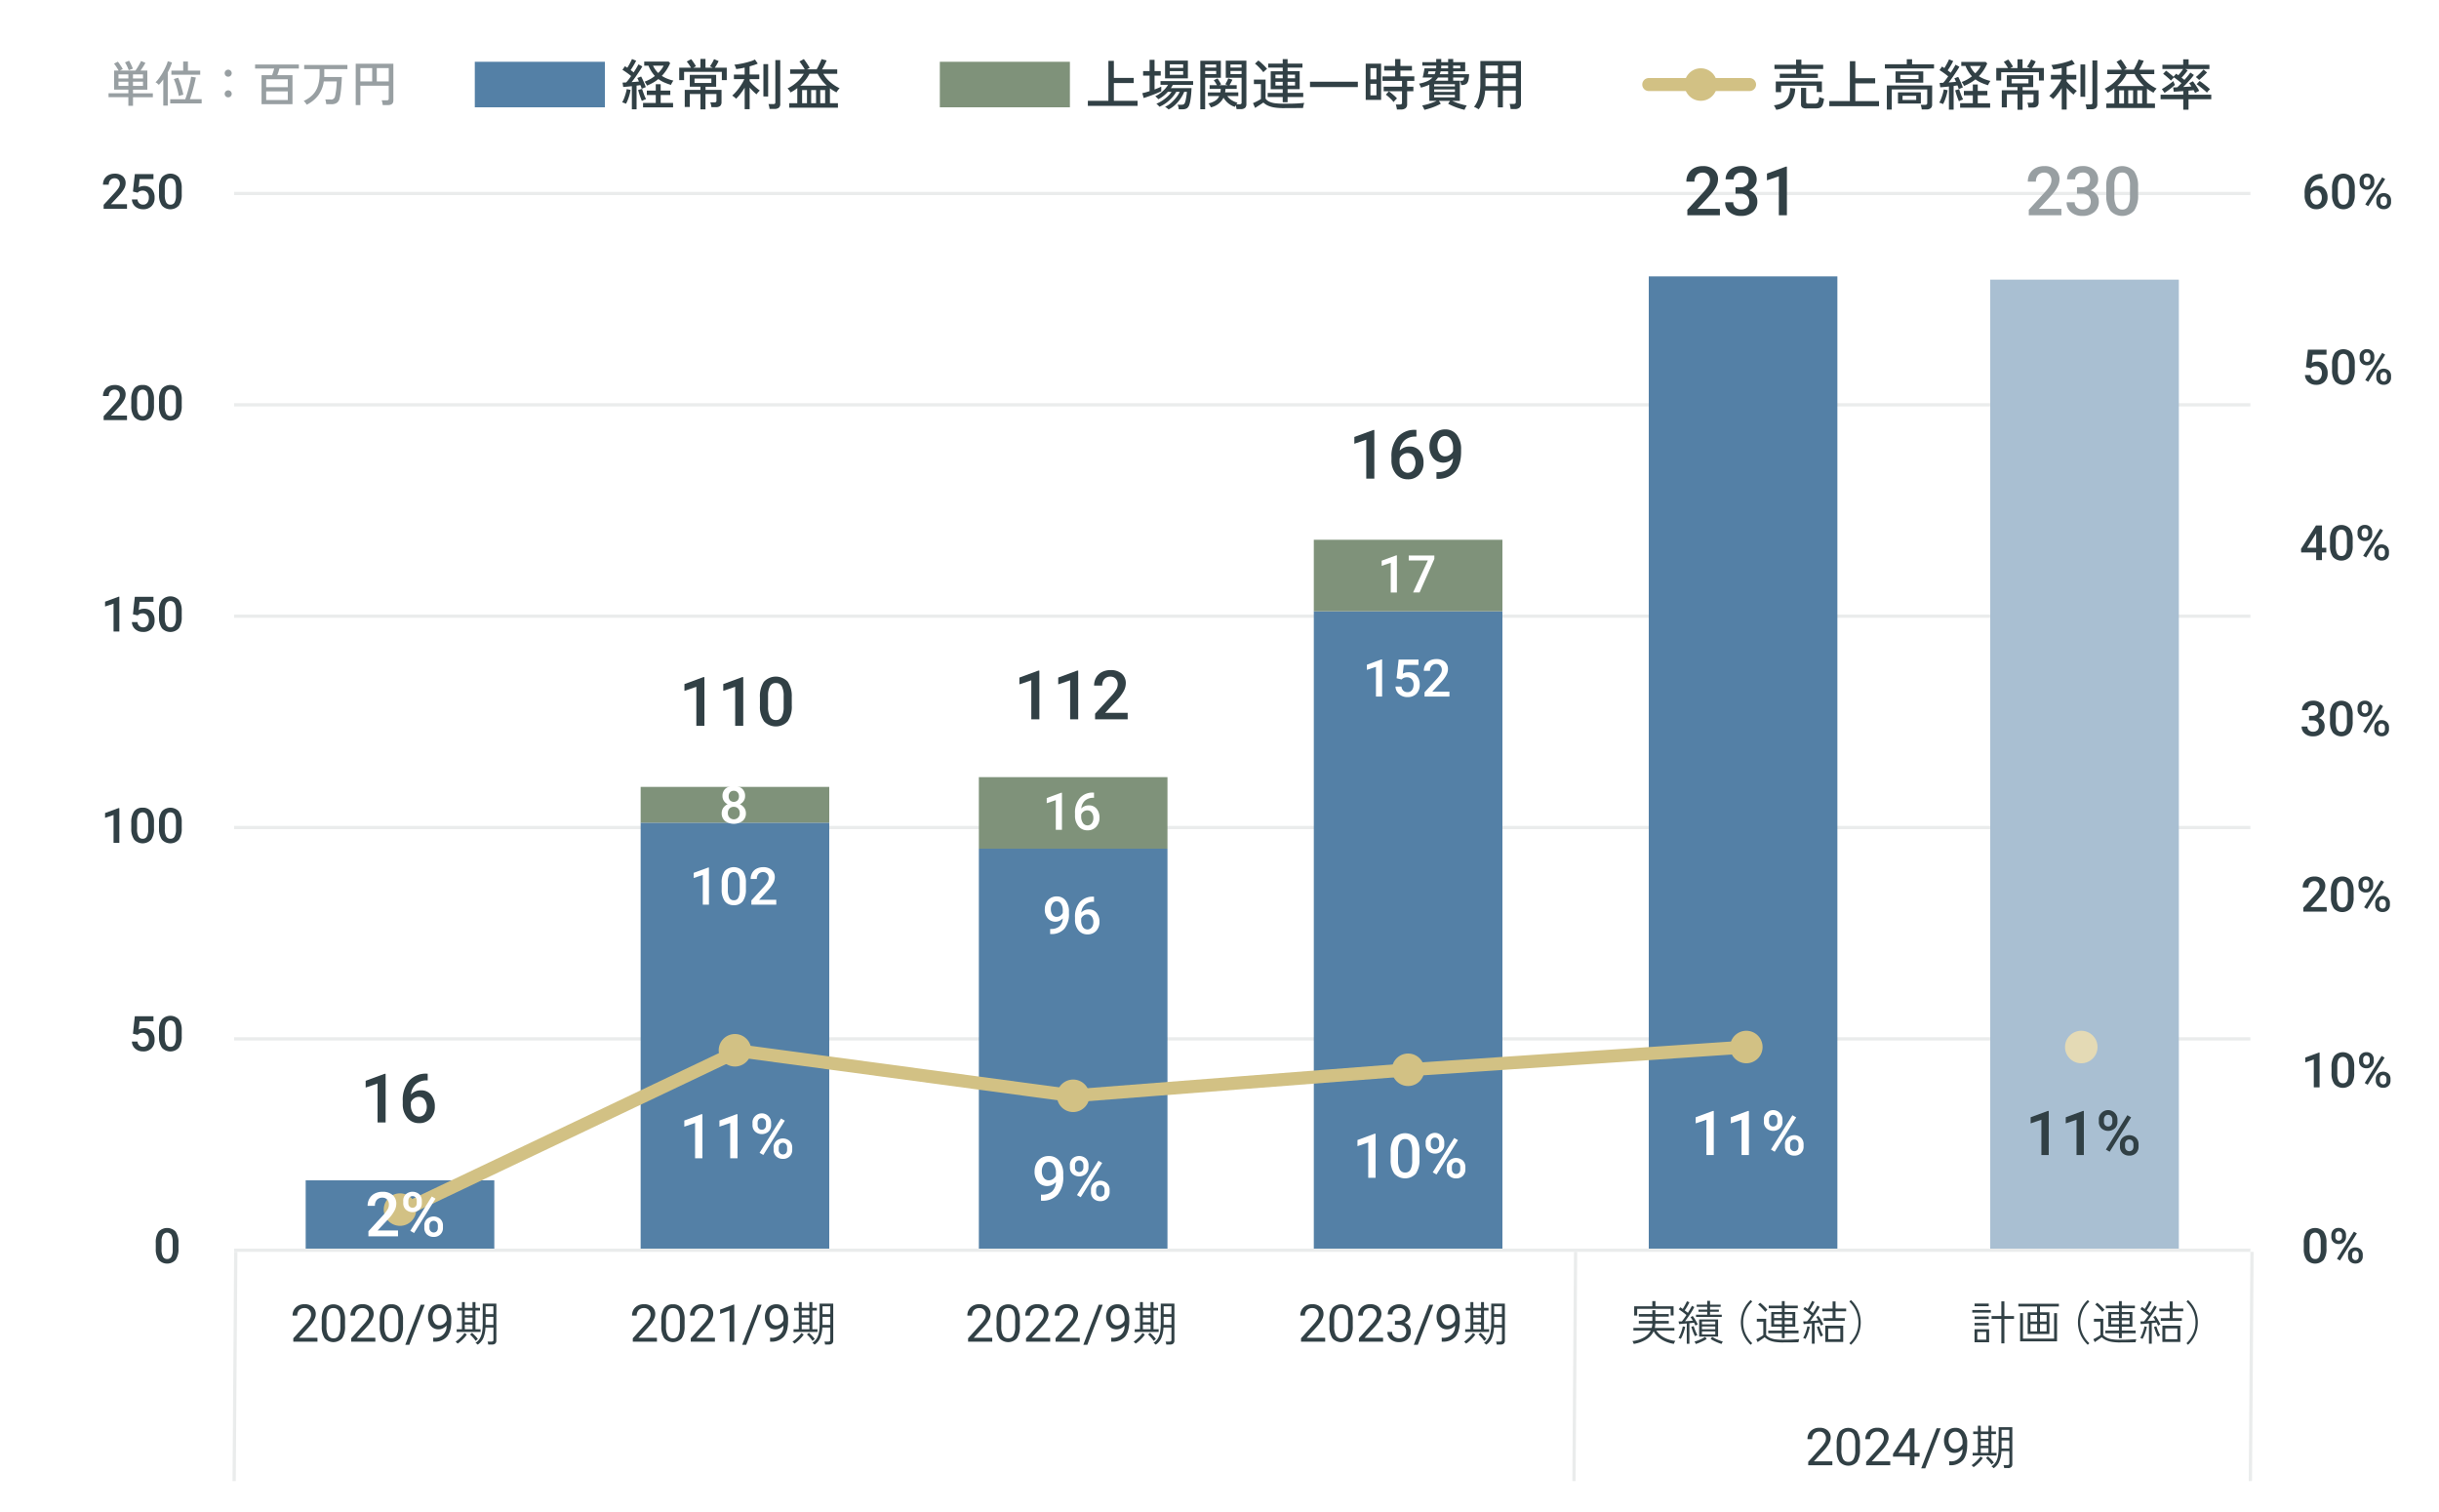
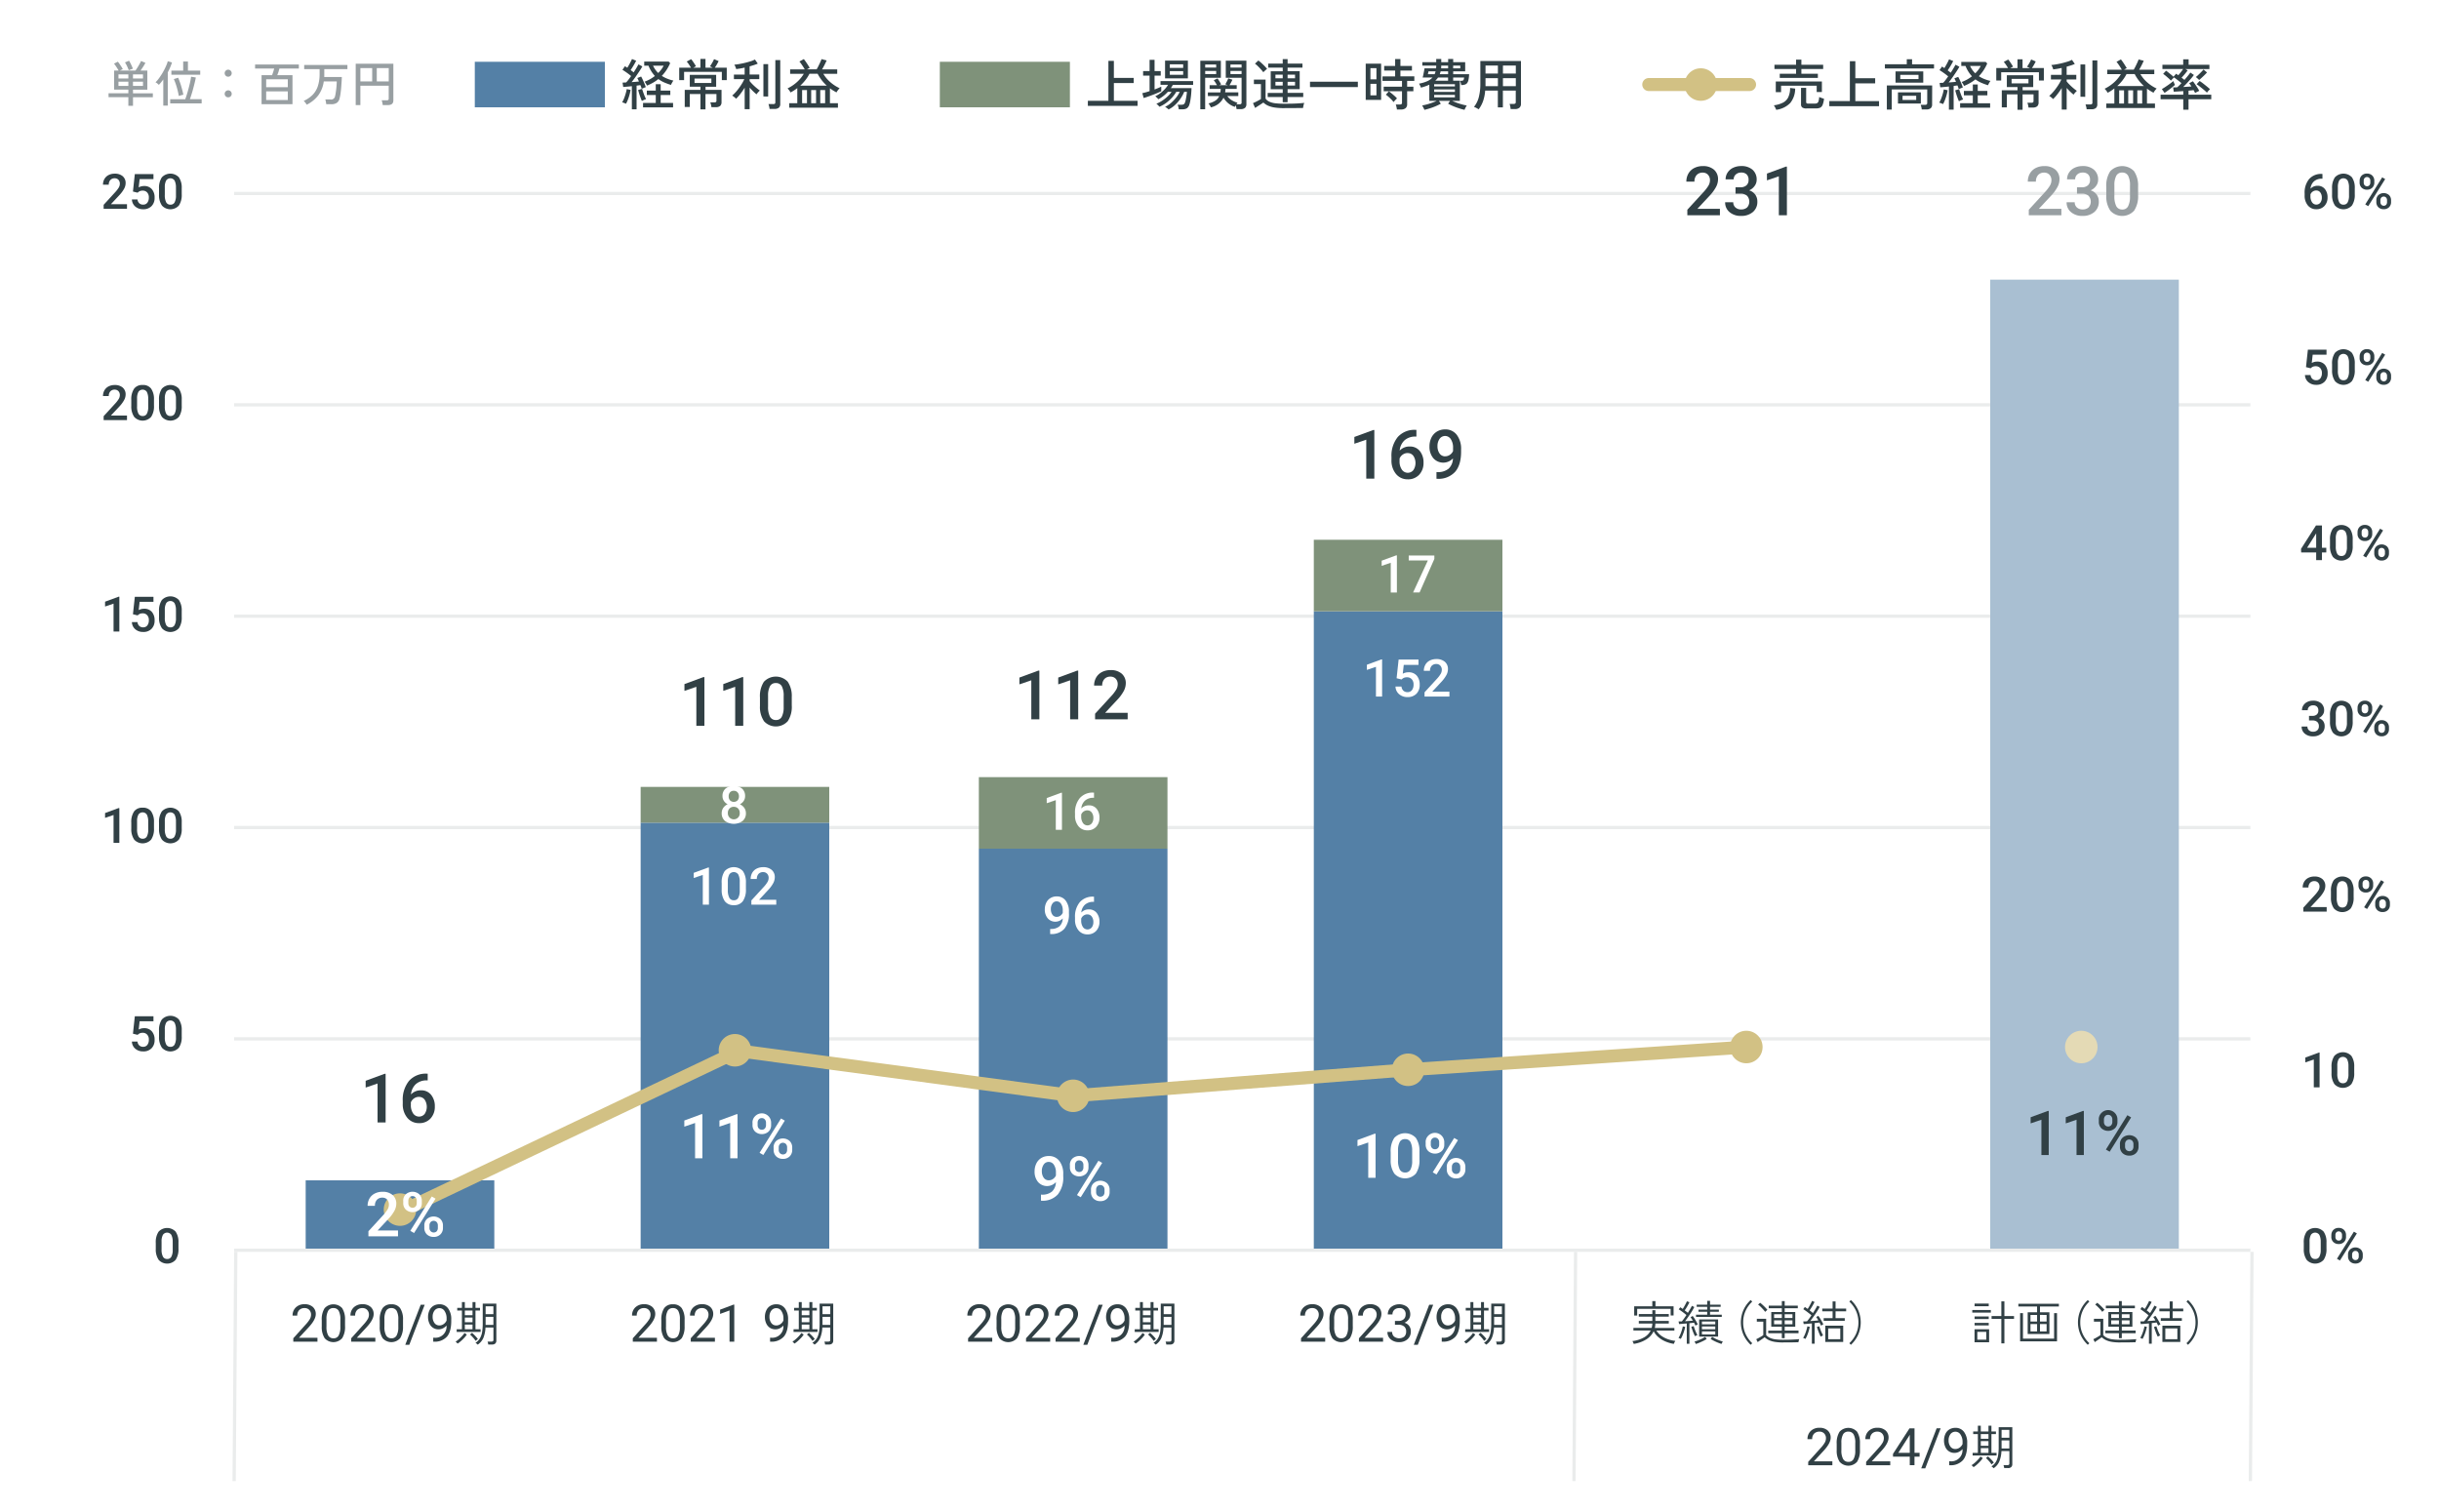
<svg xmlns="http://www.w3.org/2000/svg" id="wm_edge_202506_img_06" width="750" height="465" viewBox="0 0 750 465">
  <defs>
    <style>
      .cls-1 {
        fill: #fff;
      }

      .cls-2, .cls-8 {
        fill: none;
      }

      .cls-2 {
        stroke: #eaecec;
        stroke-miterlimit: 10;
      }

      .cls-3 {
        fill: #5480a6;
      }

      .cls-4 {
        fill: #7f927a;
      }

      .cls-5 {
        fill: #314045;
      }

      .cls-6 {
        fill: #a9bfd2;
      }

      .cls-7 {
        fill: #989fa2;
      }

      .cls-8 {
        stroke: #d2c184;
        stroke-linecap: round;
        stroke-linejoin: round;
        stroke-width: 4px;
      }

      .cls-9 {
        fill: #d2c184;
      }

      .cls-10 {
        fill: #e4dab5;
      }
    </style>
  </defs>
  <rect id="長方形_2866" data-name="長方形 2866" class="cls-1" width="750" height="465" />
  <line id="線_83" data-name="線 83" class="cls-2" x2="620" transform="translate(72 59.5)" />
  <line id="線_84" data-name="線 84" class="cls-2" x2="620" transform="translate(72 124.5)" />
  <line id="線_85" data-name="線 85" class="cls-2" x2="620" transform="translate(72 189.5)" />
  <line id="線_86" data-name="線 86" class="cls-2" x2="620" transform="translate(72 254.5)" />
  <line id="線_87" data-name="線 87" class="cls-2" x2="620" transform="translate(72 319.5)" />
  <rect id="長方形_2867" data-name="長方形 2867" class="cls-3" width="58" height="21" transform="translate(94 363)" />
  <rect id="長方形_2868" data-name="長方形 2868" class="cls-3" width="58" height="131" transform="translate(197 253)" />
  <rect id="長方形_2869" data-name="長方形 2869" class="cls-4" width="58" height="11" transform="translate(197 242)" />
  <rect id="長方形_2870" data-name="長方形 2870" class="cls-3" width="58" height="123" transform="translate(301 261)" />
  <rect id="長方形_2871" data-name="長方形 2871" class="cls-4" width="58" height="22" transform="translate(301 239)" />
  <rect id="長方形_2872" data-name="長方形 2872" class="cls-3" width="58" height="196" transform="translate(404 188)" />
  <rect id="長方形_2873" data-name="長方形 2873" class="cls-4" width="58" height="22" transform="translate(404 166)" />
  <g id="グループ_6349" data-name="グループ 6349">
    <path id="パス_4869" data-name="パス 4869" class="cls-5" d="M563.46,450.61h-7.43v-1.04l3.93-4.36a9.45,9.45,0,0,0,1.2-1.61,2.682,2.682,0,0,0,.33-1.28,2.043,2.043,0,0,0-.54-1.46,1.883,1.883,0,0,0-1.43-.57,2.213,2.213,0,0,0-1.67.61,2.32,2.32,0,0,0-.6,1.7h-1.44a3.351,3.351,0,0,1,1.01-2.53,3.752,3.752,0,0,1,2.7-.97,3.609,3.609,0,0,1,2.5.83,2.838,2.838,0,0,1,.92,2.21q0,1.68-2.13,3.99l-3.04,3.29h5.69v1.18Z" />
    <path id="パス_4870" data-name="パス 4870" class="cls-5" d="M571.94,445.77a6.631,6.631,0,0,1-.86,3.76,3.6,3.6,0,0,1-5.39.03,6.251,6.251,0,0,1-.9-3.59v-1.92a6.449,6.449,0,0,1,.86-3.71,3.658,3.658,0,0,1,5.4-.04,6.306,6.306,0,0,1,.89,3.62v1.87Zm-1.44-1.97a5.33,5.33,0,0,0-.51-2.67,1.761,1.761,0,0,0-1.63-.84,1.729,1.729,0,0,0-1.61.83,5.134,5.134,0,0,0-.52,2.56v2.31a5.389,5.389,0,0,0,.53,2.71,1.779,1.779,0,0,0,1.62.88,1.693,1.693,0,0,0,1.58-.83,5.067,5.067,0,0,0,.54-2.6v-2.36Z" />
    <path id="パス_4871" data-name="パス 4871" class="cls-5" d="M581.27,450.61h-7.43v-1.04l3.92-4.36a9.45,9.45,0,0,0,1.2-1.61,2.682,2.682,0,0,0,.33-1.28,2.043,2.043,0,0,0-.54-1.46,1.883,1.883,0,0,0-1.43-.57,2.213,2.213,0,0,0-1.67.61,2.32,2.32,0,0,0-.6,1.7h-1.44a3.351,3.351,0,0,1,1.01-2.53,3.752,3.752,0,0,1,2.7-.97,3.609,3.609,0,0,1,2.5.83,2.838,2.838,0,0,1,.92,2.21q0,1.68-2.13,3.99l-3.04,3.29h5.69v1.18Z" />
    <path id="パス_4872" data-name="パス 4872" class="cls-5" d="M588.71,446.8h1.57v1.18h-1.57v2.63h-1.45v-2.63H582.1v-.85l5.08-7.86h1.54v7.53Zm-4.98,0h3.53v-5.56l-.17.31-3.36,5.25Z" />
    <path id="パス_4873" data-name="パス 4873" class="cls-5" d="M592.02,451.58h-1.24l4.74-12.31h1.23Z" />
    <path id="パス_4874" data-name="パス 4874" class="cls-5" d="M603.48,445.63a3.343,3.343,0,0,1-1.08.86,2.929,2.929,0,0,1-1.38.33,2.954,2.954,0,0,1-2.83-1.84,4.55,4.55,0,0,1-.4-1.94,4.7,4.7,0,0,1,.43-2.05,3.156,3.156,0,0,1,1.23-1.39,3.517,3.517,0,0,1,1.85-.48,3.155,3.155,0,0,1,2.65,1.26,5.462,5.462,0,0,1,.97,3.43v.42q0,3.315-1.31,4.83a5.023,5.023,0,0,1-3.95,1.56h-.28V449.4h.3a3.428,3.428,0,0,0,3.78-3.77Zm-2.22,0a2.285,2.285,0,0,0,1.34-.44,2.55,2.55,0,0,0,.89-1.1v-.58a3.989,3.989,0,0,0-.62-2.31,1.821,1.821,0,0,0-1.56-.89,1.858,1.858,0,0,0-1.53.73,3.029,3.029,0,0,0-.58,1.92,3.074,3.074,0,0,0,.56,1.91,1.764,1.764,0,0,0,1.49.75Z" />
    <path id="パス_4875" data-name="パス 4875" class="cls-5" d="M606.88,451.21a2.233,2.233,0,0,0-.19-.2l-.25-.25a.678.678,0,0,0-.2-.15,6.148,6.148,0,0,0,.7-.49c.26-.21.52-.44.79-.7a10.338,10.338,0,0,0,.73-.77,5,5,0,0,0,.52-.7l.73.46a6.288,6.288,0,0,1-.81,1.04,12.552,12.552,0,0,1-1.05,1.02,7.639,7.639,0,0,1-.96.73Zm-.29-3.6v-.8h1.61v-5.77h-1.44v-.81h1.44v-1.78h.9v1.78h2.36v-1.78h.91v1.78h1.39v.81h-1.39v5.77h1.58v.8h-7.37Zm2.51-5.13h2.36v-1.44H609.1Zm0,2.16h2.36V443.2H609.1Zm0,2.17h2.36v-1.45H609.1Zm3.32,3.57a7.5,7.5,0,0,0-.48-.66c-.2-.25-.42-.49-.64-.72a7.819,7.819,0,0,0-.61-.58l.62-.52c.17.14.38.33.62.57s.46.47.68.71a5.207,5.207,0,0,1,.5.64c-.03.02-.09.07-.2.14l-.3.24a1.351,1.351,0,0,0-.2.18Zm.65,1.17a3.482,3.482,0,0,0-.7-.58,4.181,4.181,0,0,0,1.4-1.44,5.748,5.748,0,0,0,.66-2,16.927,16.927,0,0,0,.17-2.6v-6.02h4.19v11.37a1.213,1.213,0,0,1-.31.88,1.334,1.334,0,0,1-1.01.33H616.3c-.02-.14-.05-.29-.09-.48a1.856,1.856,0,0,0-.14-.42h1.25q.57,0,.57-.51v-3.83h-2.44a9.686,9.686,0,0,1-.62,3.12,4.726,4.726,0,0,1-1.76,2.15Zm2.42-9.38h2.39v-2.42h-2.39Zm0,3.29h2.39v-2.48h-2.39Z" />
  </g>
  <line id="線_88" data-name="線 88" class="cls-2" x2="620" transform="translate(72 384.5)" />
  <rect id="長方形_2874" data-name="長方形 2874" class="cls-6" width="58" height="298" transform="translate(612 86)" />
-   <rect id="長方形_2875" data-name="長方形 2875" class="cls-3" width="58" height="299" transform="translate(507 85)" />
  <g id="グループ_6350" data-name="グループ 6350">
    <path id="パス_4876" data-name="パス 4876" class="cls-5" d="M40.88,317.92l.58-5.38h5.73v1.54H42.94l-.29,2.55a3.314,3.314,0,0,1,1.67-.42,3,3,0,0,1,2.37.97,3.807,3.807,0,0,1,.85,2.62,3.508,3.508,0,0,1-.94,2.59,3.416,3.416,0,0,1-2.57.96,3.6,3.6,0,0,1-2.43-.83,3,3,0,0,1-1.04-2.19h1.72a1.834,1.834,0,0,0,.56,1.19,1.674,1.674,0,0,0,1.19.41,1.541,1.541,0,0,0,1.28-.59,2.558,2.558,0,0,0,.46-1.6,2.168,2.168,0,0,0-.51-1.54,1.766,1.766,0,0,0-1.39-.57,2.2,2.2,0,0,0-.82.13,2.38,2.38,0,0,0-.73.5l-1.42-.35Z" />
    <path id="パス_4877" data-name="パス 4877" class="cls-5" d="M55.88,318.72a5.859,5.859,0,0,1-.86,3.47,3.527,3.527,0,0,1-5.22.03,5.62,5.62,0,0,1-.9-3.37V317a5.77,5.77,0,0,1,.86-3.45,3.592,3.592,0,0,1,5.24-.03,5.558,5.558,0,0,1,.88,3.35v1.85Zm-1.78-1.99a4.561,4.561,0,0,0-.41-2.2,1.564,1.564,0,0,0-2.58-.04,4.152,4.152,0,0,0-.43,2.07v2.42a4.615,4.615,0,0,0,.42,2.23,1.393,1.393,0,0,0,1.31.73,1.364,1.364,0,0,0,1.27-.68,4.343,4.343,0,0,0,.43-2.12v-2.41Z" />
  </g>
  <g id="グループ_6351" data-name="グループ 6351">
    <path id="パス_4878" data-name="パス 4878" class="cls-5" d="M36.69,259.21H34.92v-8.57l-2.61.89v-1.49l4.16-1.53h.23v10.7Z" />
    <path id="パス_4879" data-name="パス 4879" class="cls-5" d="M47.35,254.72a5.859,5.859,0,0,1-.86,3.47,3.527,3.527,0,0,1-5.22.03,5.62,5.62,0,0,1-.9-3.37V253a5.77,5.77,0,0,1,.86-3.45,3.059,3.059,0,0,1,2.63-1.15,3.054,3.054,0,0,1,2.61,1.12,5.558,5.558,0,0,1,.88,3.35v1.85Zm-1.78-1.99a4.561,4.561,0,0,0-.41-2.2,1.564,1.564,0,0,0-2.58-.04,4.152,4.152,0,0,0-.43,2.07v2.42a4.615,4.615,0,0,0,.42,2.23,1.393,1.393,0,0,0,1.31.73,1.364,1.364,0,0,0,1.27-.68,4.343,4.343,0,0,0,.43-2.12v-2.41Z" />
    <path id="パス_4880" data-name="パス 4880" class="cls-5" d="M55.88,254.72a5.859,5.859,0,0,1-.86,3.47,3.527,3.527,0,0,1-5.22.03,5.62,5.62,0,0,1-.9-3.37V253a5.77,5.77,0,0,1,.86-3.45,3.592,3.592,0,0,1,5.24-.03,5.558,5.558,0,0,1,.88,3.35v1.85Zm-1.78-1.99a4.561,4.561,0,0,0-.41-2.2,1.564,1.564,0,0,0-2.58-.04,4.152,4.152,0,0,0-.43,2.07v2.42a4.615,4.615,0,0,0,.42,2.23,1.393,1.393,0,0,0,1.31.73,1.364,1.364,0,0,0,1.27-.68,4.343,4.343,0,0,0,.43-2.12v-2.41Z" />
  </g>
  <g id="グループ_6352" data-name="グループ 6352">
    <path id="パス_4881" data-name="パス 4881" class="cls-5" d="M36.69,194.21H34.92v-8.57l-2.61.89v-1.49l4.16-1.53h.23v10.7Z" />
    <path id="パス_4882" data-name="パス 4882" class="cls-5" d="M40.88,188.92l.58-5.38h5.73v1.54H42.94l-.29,2.55a3.314,3.314,0,0,1,1.67-.42,3,3,0,0,1,2.37.97,3.807,3.807,0,0,1,.85,2.62,3.508,3.508,0,0,1-.94,2.59,3.417,3.417,0,0,1-2.57.96,3.6,3.6,0,0,1-2.43-.83,3,3,0,0,1-1.04-2.19h1.72a1.834,1.834,0,0,0,.56,1.19,1.674,1.674,0,0,0,1.19.41,1.541,1.541,0,0,0,1.28-.59,2.558,2.558,0,0,0,.46-1.6,2.168,2.168,0,0,0-.51-1.54,1.766,1.766,0,0,0-1.39-.57,2.2,2.2,0,0,0-.82.13,2.38,2.38,0,0,0-.73.5l-1.42-.35Z" />
    <path id="パス_4883" data-name="パス 4883" class="cls-5" d="M55.88,189.72a5.859,5.859,0,0,1-.86,3.47,3.527,3.527,0,0,1-5.22.03,5.62,5.62,0,0,1-.9-3.37V188a5.77,5.77,0,0,1,.86-3.45,3.592,3.592,0,0,1,5.24-.03,5.558,5.558,0,0,1,.88,3.35v1.85Zm-1.78-1.99a4.561,4.561,0,0,0-.41-2.2,1.564,1.564,0,0,0-2.58-.04,4.152,4.152,0,0,0-.43,2.07v2.42a4.614,4.614,0,0,0,.42,2.23,1.393,1.393,0,0,0,1.31.73,1.364,1.364,0,0,0,1.27-.68,4.343,4.343,0,0,0,.43-2.12v-2.41Z" />
  </g>
  <g id="グループ_6353" data-name="グループ 6353">
    <path id="パス_4884" data-name="パス 4884" class="cls-5" d="M39.04,129.21H31.87v-1.22l3.55-3.88a9.362,9.362,0,0,0,1.1-1.43,2.293,2.293,0,0,0,.33-1.15,1.725,1.725,0,0,0-.43-1.23,1.5,1.5,0,0,0-1.15-.47,1.718,1.718,0,0,0-1.34.53,2.053,2.053,0,0,0-.48,1.44H31.67a3.525,3.525,0,0,1,.44-1.75,3.089,3.089,0,0,1,1.27-1.21,4,4,0,0,1,1.9-.43,3.6,3.6,0,0,1,2.45.78,2.707,2.707,0,0,1,.9,2.16,3.646,3.646,0,0,1-.45,1.67,9.617,9.617,0,0,1-1.47,1.99L34.1,127.8h4.95v1.42Z" />
    <path id="パス_4885" data-name="パス 4885" class="cls-5" d="M47.35,124.72a5.859,5.859,0,0,1-.86,3.47,3.527,3.527,0,0,1-5.22.03,5.62,5.62,0,0,1-.9-3.37V123a5.77,5.77,0,0,1,.86-3.45,3.059,3.059,0,0,1,2.63-1.15,3.054,3.054,0,0,1,2.61,1.12,5.558,5.558,0,0,1,.88,3.35v1.85Zm-1.78-1.99a4.561,4.561,0,0,0-.41-2.2,1.564,1.564,0,0,0-2.58-.04,4.152,4.152,0,0,0-.43,2.07v2.42a4.615,4.615,0,0,0,.42,2.23,1.393,1.393,0,0,0,1.31.73,1.364,1.364,0,0,0,1.27-.68,4.343,4.343,0,0,0,.43-2.12v-2.41Z" />
    <path id="パス_4886" data-name="パス 4886" class="cls-5" d="M55.88,124.72a5.859,5.859,0,0,1-.86,3.47,3.527,3.527,0,0,1-5.22.03,5.62,5.62,0,0,1-.9-3.37V123a5.77,5.77,0,0,1,.86-3.45,3.592,3.592,0,0,1,5.24-.03,5.558,5.558,0,0,1,.88,3.35v1.85Zm-1.78-1.99a4.561,4.561,0,0,0-.41-2.2,1.564,1.564,0,0,0-2.58-.04,4.152,4.152,0,0,0-.43,2.07v2.42a4.615,4.615,0,0,0,.42,2.23,1.393,1.393,0,0,0,1.31.73,1.364,1.364,0,0,0,1.27-.68,4.343,4.343,0,0,0,.43-2.12v-2.41Z" />
  </g>
  <g id="グループ_6354" data-name="グループ 6354">
    <path id="パス_4887" data-name="パス 4887" class="cls-5" d="M39.04,64.21H31.87V62.99l3.55-3.88a9.362,9.362,0,0,0,1.1-1.43,2.293,2.293,0,0,0,.33-1.15,1.725,1.725,0,0,0-.43-1.23,1.5,1.5,0,0,0-1.15-.47,1.718,1.718,0,0,0-1.34.53,2.053,2.053,0,0,0-.48,1.44H31.67a3.525,3.525,0,0,1,.44-1.75,3.089,3.089,0,0,1,1.27-1.21,4,4,0,0,1,1.9-.43,3.6,3.6,0,0,1,2.45.78,2.707,2.707,0,0,1,.9,2.16,3.646,3.646,0,0,1-.45,1.67,9.617,9.617,0,0,1-1.47,1.99L34.1,62.8h4.95v1.42Z" />
    <path id="パス_4888" data-name="パス 4888" class="cls-5" d="M40.88,58.92l.58-5.38h5.73v1.54H42.94l-.29,2.55a3.314,3.314,0,0,1,1.67-.42,3,3,0,0,1,2.37.97,3.807,3.807,0,0,1,.85,2.62,3.508,3.508,0,0,1-.94,2.59,3.417,3.417,0,0,1-2.57.96,3.6,3.6,0,0,1-2.43-.83,3,3,0,0,1-1.04-2.19h1.72a1.834,1.834,0,0,0,.56,1.19,1.674,1.674,0,0,0,1.19.41,1.541,1.541,0,0,0,1.28-.59,2.558,2.558,0,0,0,.46-1.6,2.168,2.168,0,0,0-.51-1.54,1.766,1.766,0,0,0-1.39-.57,2.2,2.2,0,0,0-.82.13,2.38,2.38,0,0,0-.73.5l-1.42-.35Z" />
    <path id="パス_4889" data-name="パス 4889" class="cls-5" d="M55.88,59.72a5.859,5.859,0,0,1-.86,3.47,3.527,3.527,0,0,1-5.22.03,5.62,5.62,0,0,1-.9-3.37V58a5.77,5.77,0,0,1,.86-3.45A3.592,3.592,0,0,1,55,54.52a5.558,5.558,0,0,1,.88,3.35v1.85ZM54.1,57.73a4.561,4.561,0,0,0-.41-2.2,1.564,1.564,0,0,0-2.58-.04,4.152,4.152,0,0,0-.43,2.07v2.42a4.615,4.615,0,0,0,.42,2.23,1.393,1.393,0,0,0,1.31.73,1.364,1.364,0,0,0,1.27-.68,4.343,4.343,0,0,0,.43-2.12V57.73Z" />
  </g>
  <g id="グループ_6355" data-name="グループ 6355">
    <path id="パス_4890" data-name="パス 4890" class="cls-5" d="M97.62,412.61H90.19v-1.04l3.93-4.36a9.448,9.448,0,0,0,1.2-1.61,2.682,2.682,0,0,0,.33-1.28,2.042,2.042,0,0,0-.54-1.46,1.883,1.883,0,0,0-1.43-.57,2.213,2.213,0,0,0-1.67.61,2.32,2.32,0,0,0-.6,1.7H89.97a3.351,3.351,0,0,1,1.01-2.53,3.752,3.752,0,0,1,2.7-.97,3.609,3.609,0,0,1,2.5.83,2.838,2.838,0,0,1,.92,2.21q0,1.68-2.13,3.99l-3.04,3.29h5.69v1.18Z" />
    <path id="パス_4891" data-name="パス 4891" class="cls-5" d="M106.1,407.77a6.544,6.544,0,0,1-.87,3.76,3.6,3.6,0,0,1-5.39.03,6.251,6.251,0,0,1-.9-3.59v-1.92a6.364,6.364,0,0,1,.87-3.71,3.658,3.658,0,0,1,5.4-.04,6.306,6.306,0,0,1,.89,3.62v1.87Zm-1.44-1.97a5.331,5.331,0,0,0-.51-2.67,1.761,1.761,0,0,0-1.63-.84,1.74,1.74,0,0,0-1.61.83,5.134,5.134,0,0,0-.52,2.56v2.31a5.39,5.39,0,0,0,.53,2.71,1.768,1.768,0,0,0,1.62.88,1.693,1.693,0,0,0,1.58-.83,5.2,5.2,0,0,0,.54-2.6v-2.36Z" />
    <path id="パス_4892" data-name="パス 4892" class="cls-5" d="M115.43,412.61H108v-1.04l3.92-4.36a9.448,9.448,0,0,0,1.2-1.61,2.682,2.682,0,0,0,.33-1.28,2.042,2.042,0,0,0-.54-1.46,1.883,1.883,0,0,0-1.43-.57,2.213,2.213,0,0,0-1.67.61,2.32,2.32,0,0,0-.6,1.7h-1.44a3.351,3.351,0,0,1,1.01-2.53,3.752,3.752,0,0,1,2.7-.97,3.609,3.609,0,0,1,2.5.83,2.838,2.838,0,0,1,.92,2.21q0,1.68-2.13,3.99l-3.04,3.29h5.69v1.18Z" />
    <path id="パス_4893" data-name="パス 4893" class="cls-5" d="M123.92,407.77a6.631,6.631,0,0,1-.86,3.76,3.6,3.6,0,0,1-5.39.03,6.251,6.251,0,0,1-.9-3.59v-1.92a6.449,6.449,0,0,1,.86-3.71,3.1,3.1,0,0,1,2.71-1.21,3.132,3.132,0,0,1,2.7,1.17,6.228,6.228,0,0,1,.89,3.62v1.87Zm-1.44-1.97a5.331,5.331,0,0,0-.51-2.67,1.771,1.771,0,0,0-1.63-.84,1.751,1.751,0,0,0-1.61.83,5.134,5.134,0,0,0-.52,2.56v2.31a5.39,5.39,0,0,0,.53,2.71,1.779,1.779,0,0,0,1.62.88,1.693,1.693,0,0,0,1.58-.83,5.2,5.2,0,0,0,.54-2.6v-2.36Z" />
    <path id="パス_4894" data-name="パス 4894" class="cls-5" d="M125.86,413.58h-1.24l4.74-12.31h1.23l-4.73,12.31Z" />
    <path id="パス_4895" data-name="パス 4895" class="cls-5" d="M137.32,407.63a3.344,3.344,0,0,1-1.08.86,2.929,2.929,0,0,1-1.38.33,2.954,2.954,0,0,1-2.83-1.84,4.55,4.55,0,0,1-.4-1.94,4.7,4.7,0,0,1,.43-2.05,3.156,3.156,0,0,1,1.23-1.39,3.517,3.517,0,0,1,1.85-.48,3.155,3.155,0,0,1,2.65,1.26,5.462,5.462,0,0,1,.97,3.43v.42q0,3.315-1.31,4.83a5.023,5.023,0,0,1-3.95,1.56h-.28V411.4h.3a3.428,3.428,0,0,0,3.78-3.77Zm-2.22,0a2.285,2.285,0,0,0,1.34-.44,2.55,2.55,0,0,0,.89-1.1v-.58a3.989,3.989,0,0,0-.62-2.31,1.821,1.821,0,0,0-1.56-.89,1.858,1.858,0,0,0-1.53.73,3.029,3.029,0,0,0-.58,1.92,3.074,3.074,0,0,0,.56,1.91,1.764,1.764,0,0,0,1.49.75Z" />
    <path id="パス_4896" data-name="パス 4896" class="cls-5" d="M140.72,413.21a2.238,2.238,0,0,0-.19-.2l-.25-.25a.678.678,0,0,0-.2-.15,6.148,6.148,0,0,0,.7-.49c.26-.21.52-.44.79-.7a10.348,10.348,0,0,0,.73-.77,5,5,0,0,0,.52-.7l.73.46a6.289,6.289,0,0,1-.81,1.04,12.545,12.545,0,0,1-1.05,1.02,7.641,7.641,0,0,1-.96.73Zm-.29-3.6v-.8h1.61v-5.77H140.6v-.81h1.44v-1.78h.9v1.78h2.36v-1.78h.91v1.78h1.39v.81h-1.39v5.77h1.58v.8h-7.37Zm2.51-5.13h2.36v-1.44h-2.36Zm0,2.16h2.36V405.2h-2.36Zm0,2.17h2.36v-1.45h-2.36Zm3.32,3.57a7.5,7.5,0,0,0-.48-.66c-.2-.25-.42-.49-.64-.72a7.825,7.825,0,0,0-.61-.58l.62-.52c.17.14.38.33.62.57s.46.47.68.71a5.2,5.2,0,0,1,.5.64c-.03.02-.09.07-.2.14l-.3.24a1.347,1.347,0,0,0-.2.18Zm.65,1.17a3.482,3.482,0,0,0-.7-.58,4.18,4.18,0,0,0,1.4-1.44,5.749,5.749,0,0,0,.66-2,16.927,16.927,0,0,0,.17-2.6v-6.02h4.19v11.37a1.213,1.213,0,0,1-.31.88,1.334,1.334,0,0,1-1.01.33h-1.17c-.02-.14-.05-.29-.09-.48a1.856,1.856,0,0,0-.14-.42h1.25q.57,0,.57-.51v-3.83h-2.44a9.685,9.685,0,0,1-.62,3.12,4.725,4.725,0,0,1-1.76,2.15Zm2.42-9.38h2.39v-2.42h-2.39Zm0,3.29h2.39v-2.48h-2.39Z" />
  </g>
  <g id="グループ_6356" data-name="グループ 6356">
    <path id="パス_4897" data-name="パス 4897" class="cls-5" d="M202.02,412.61h-7.43v-1.04l3.92-4.36a9.448,9.448,0,0,0,1.2-1.61,2.682,2.682,0,0,0,.33-1.28,2.042,2.042,0,0,0-.54-1.46,1.883,1.883,0,0,0-1.43-.57,2.213,2.213,0,0,0-1.67.61,2.32,2.32,0,0,0-.6,1.7h-1.44a3.351,3.351,0,0,1,1.01-2.53,3.752,3.752,0,0,1,2.7-.97,3.609,3.609,0,0,1,2.5.83,2.838,2.838,0,0,1,.92,2.21q0,1.68-2.13,3.99l-3.04,3.29h5.69v1.18Z" />
    <path id="パス_4898" data-name="パス 4898" class="cls-5" d="M210.51,407.77a6.631,6.631,0,0,1-.86,3.76,3.6,3.6,0,0,1-5.39.03,6.251,6.251,0,0,1-.9-3.59v-1.92a6.449,6.449,0,0,1,.86-3.71,3.1,3.1,0,0,1,2.71-1.21,3.132,3.132,0,0,1,2.7,1.17,6.228,6.228,0,0,1,.89,3.62v1.87Zm-1.44-1.97a5.331,5.331,0,0,0-.51-2.67,1.771,1.771,0,0,0-1.63-.84,1.751,1.751,0,0,0-1.61.83,5.135,5.135,0,0,0-.52,2.56v2.31a5.389,5.389,0,0,0,.53,2.71,1.779,1.779,0,0,0,1.62.88,1.693,1.693,0,0,0,1.58-.83,5.2,5.2,0,0,0,.54-2.6v-2.36Z" />
    <path id="パス_4899" data-name="パス 4899" class="cls-5" d="M219.84,412.61h-7.43v-1.04l3.93-4.36a9.448,9.448,0,0,0,1.2-1.61,2.682,2.682,0,0,0,.33-1.28,2.042,2.042,0,0,0-.54-1.46,1.883,1.883,0,0,0-1.43-.57,2.213,2.213,0,0,0-1.67.61,2.32,2.32,0,0,0-.6,1.7h-1.44a3.351,3.351,0,0,1,1.01-2.53,3.752,3.752,0,0,1,2.7-.97,3.609,3.609,0,0,1,2.5.83,2.838,2.838,0,0,1,.92,2.21q0,1.68-2.13,3.99l-3.04,3.29h5.69v1.18Z" />
    <path id="パス_4900" data-name="パス 4900" class="cls-5" d="M225.78,412.61h-1.45v-9.6l-2.9,1.07v-1.31l4.13-1.55h.23v11.39Z" />
-     <path id="パス_4901" data-name="パス 4901" class="cls-5" d="M229.46,413.58h-1.24l4.74-12.31h1.23Z" />
    <path id="パス_4902" data-name="パス 4902" class="cls-5" d="M240.91,407.63a3.344,3.344,0,0,1-1.08.86,2.929,2.929,0,0,1-1.38.33,3.056,3.056,0,0,1-1.71-.48,3.169,3.169,0,0,1-1.13-1.36,4.55,4.55,0,0,1-.4-1.94,4.7,4.7,0,0,1,.43-2.05,3.156,3.156,0,0,1,1.23-1.39,3.517,3.517,0,0,1,1.85-.48,3.155,3.155,0,0,1,2.65,1.26,5.462,5.462,0,0,1,.97,3.43v.42q0,3.315-1.31,4.83a5.023,5.023,0,0,1-3.95,1.56h-.28V411.4h.3a3.428,3.428,0,0,0,3.78-3.77Zm-2.22,0a2.233,2.233,0,0,0,1.33-.44,2.564,2.564,0,0,0,.89-1.1v-.58a3.989,3.989,0,0,0-.62-2.31,1.821,1.821,0,0,0-1.56-.89,1.858,1.858,0,0,0-1.53.73,2.97,2.97,0,0,0-.58,1.92,3.074,3.074,0,0,0,.56,1.91,1.764,1.764,0,0,0,1.49.75Z" />
    <path id="パス_4903" data-name="パス 4903" class="cls-5" d="M244.31,413.21a2.238,2.238,0,0,0-.19-.2l-.25-.25a.678.678,0,0,0-.2-.15,6.148,6.148,0,0,0,.7-.49c.26-.21.52-.44.79-.7a10.348,10.348,0,0,0,.73-.77,5,5,0,0,0,.52-.7l.73.46a6.289,6.289,0,0,1-.81,1.04,12.545,12.545,0,0,1-1.05,1.02,7.641,7.641,0,0,1-.96.73Zm-.29-3.6v-.8h1.61v-5.77h-1.44v-.81h1.44v-1.78h.9v1.78h2.36v-1.78h.91v1.78h1.39v.81H249.8v5.77h1.58v.8h-7.37Zm2.51-5.13h2.36v-1.44h-2.36Zm0,2.16h2.36V405.2h-2.36Zm0,2.17h2.36v-1.45h-2.36Zm3.32,3.57a7.5,7.5,0,0,0-.48-.66c-.2-.25-.42-.49-.64-.72s-.43-.42-.61-.58l.62-.52c.17.14.38.33.62.57s.46.47.68.71a5.2,5.2,0,0,1,.5.64c-.03.02-.09.07-.2.14l-.3.24a1.347,1.347,0,0,0-.2.18Zm.65,1.17a3.482,3.482,0,0,0-.7-.58,4.092,4.092,0,0,0,1.4-1.44,5.964,5.964,0,0,0,.66-2,16.927,16.927,0,0,0,.17-2.6v-6.02h4.19v11.37a1.213,1.213,0,0,1-.31.88,1.334,1.334,0,0,1-1.01.33h-1.18c-.02-.14-.05-.29-.09-.48a1.7,1.7,0,0,0-.14-.42h1.25q.57,0,.57-.51v-3.83h-2.44a9.685,9.685,0,0,1-.62,3.12,4.725,4.725,0,0,1-1.76,2.15Zm2.42-9.38h2.39v-2.42h-2.39Zm0,3.29h2.39v-2.48h-2.39Z" />
  </g>
  <g id="グループ_6357" data-name="グループ 6357">
    <path id="パス_4904" data-name="パス 4904" class="cls-5" d="M305.12,412.61h-7.43v-1.04l3.93-4.36a9.45,9.45,0,0,0,1.2-1.61,2.682,2.682,0,0,0,.33-1.28,2.042,2.042,0,0,0-.54-1.46,1.883,1.883,0,0,0-1.43-.57,2.213,2.213,0,0,0-1.67.61,2.32,2.32,0,0,0-.6,1.7h-1.44a3.351,3.351,0,0,1,1.01-2.53,3.752,3.752,0,0,1,2.7-.97,3.609,3.609,0,0,1,2.5.83,2.838,2.838,0,0,1,.92,2.21q0,1.68-2.13,3.99l-3.04,3.29h5.69v1.18Z" />
    <path id="パス_4905" data-name="パス 4905" class="cls-5" d="M313.61,407.77a6.544,6.544,0,0,1-.87,3.76,3.6,3.6,0,0,1-5.39.03,6.251,6.251,0,0,1-.9-3.59v-1.92a6.365,6.365,0,0,1,.87-3.71,3.658,3.658,0,0,1,5.4-.04,6.306,6.306,0,0,1,.89,3.62v1.87Zm-1.44-1.97a5.331,5.331,0,0,0-.51-2.67,1.761,1.761,0,0,0-1.63-.84,1.74,1.74,0,0,0-1.61.83,5.134,5.134,0,0,0-.52,2.56v2.31a5.389,5.389,0,0,0,.53,2.71,1.768,1.768,0,0,0,1.62.88,1.693,1.693,0,0,0,1.58-.83,5.2,5.2,0,0,0,.54-2.6v-2.36Z" />
    <path id="パス_4906" data-name="パス 4906" class="cls-5" d="M322.94,412.61h-7.43v-1.04l3.92-4.36a9.45,9.45,0,0,0,1.2-1.61,2.682,2.682,0,0,0,.33-1.28,2.042,2.042,0,0,0-.54-1.46,1.883,1.883,0,0,0-1.43-.57,2.213,2.213,0,0,0-1.67.61,2.32,2.32,0,0,0-.6,1.7h-1.44a3.351,3.351,0,0,1,1.01-2.53,3.752,3.752,0,0,1,2.7-.97,3.609,3.609,0,0,1,2.5.83,2.838,2.838,0,0,1,.92,2.21q0,1.68-2.13,3.99l-3.04,3.29h5.69v1.18Z" />
    <path id="パス_4907" data-name="パス 4907" class="cls-5" d="M332.02,412.61h-7.43v-1.04l3.93-4.36a9.45,9.45,0,0,0,1.2-1.61,2.682,2.682,0,0,0,.33-1.28,2.042,2.042,0,0,0-.54-1.46,1.883,1.883,0,0,0-1.43-.57,2.213,2.213,0,0,0-1.67.61,2.32,2.32,0,0,0-.6,1.7h-1.44a3.351,3.351,0,0,1,1.01-2.53,3.752,3.752,0,0,1,2.7-.97,3.609,3.609,0,0,1,2.5.83,2.838,2.838,0,0,1,.92,2.21q0,1.68-2.13,3.99l-3.04,3.29h5.69v1.18Z" />
    <path id="パス_4908" data-name="パス 4908" class="cls-5" d="M334.36,413.58h-1.24l4.73-12.31h1.23l-4.73,12.31Z" />
    <path id="パス_4909" data-name="パス 4909" class="cls-5" d="M345.81,407.63a3.343,3.343,0,0,1-1.08.86,2.918,2.918,0,0,1-1.37.33,3.056,3.056,0,0,1-1.71-.48,3.169,3.169,0,0,1-1.13-1.36,5,5,0,0,1,.03-3.99,3.156,3.156,0,0,1,1.23-1.39,3.517,3.517,0,0,1,1.85-.48,3.155,3.155,0,0,1,2.65,1.26,5.525,5.525,0,0,1,.97,3.43v.42q0,3.315-1.31,4.83a5.023,5.023,0,0,1-3.95,1.56h-.28V411.4h.3a3.428,3.428,0,0,0,3.78-3.77Zm-2.22,0a2.233,2.233,0,0,0,1.33-.44,2.55,2.55,0,0,0,.89-1.1v-.58a3.989,3.989,0,0,0-.62-2.31,1.821,1.821,0,0,0-1.56-.89,1.858,1.858,0,0,0-1.53.73,3.029,3.029,0,0,0-.58,1.92,3.074,3.074,0,0,0,.56,1.91,1.764,1.764,0,0,0,1.49.75Z" />
    <path id="パス_4910" data-name="パス 4910" class="cls-5" d="M349.22,413.21a2.238,2.238,0,0,0-.19-.2l-.25-.25a.678.678,0,0,0-.2-.15,7.187,7.187,0,0,0,.7-.49,9.922,9.922,0,0,0,.79-.7,10.351,10.351,0,0,0,.73-.77,5,5,0,0,0,.52-.7l.72.46a6.29,6.29,0,0,1-.81,1.04,12.548,12.548,0,0,1-1.05,1.02,7.641,7.641,0,0,1-.96.73Zm-.29-3.6v-.8h1.61v-5.77H349.1v-.81h1.44v-1.78h.9v1.78h2.36v-1.78h.91v1.78h1.39v.81h-1.39v5.77h1.58v.8h-7.37Zm2.51-5.13h2.36v-1.44h-2.36Zm0,2.16h2.36V405.2h-2.36Zm0,2.17h2.36v-1.45h-2.36Zm3.32,3.57a7.493,7.493,0,0,0-.48-.66c-.2-.25-.42-.49-.64-.72s-.43-.42-.61-.58l.62-.52c.17.14.38.33.62.57s.46.47.68.71a5.2,5.2,0,0,1,.5.64c-.03.02-.09.07-.2.14l-.3.24a1.349,1.349,0,0,0-.2.18Zm.65,1.17a3.482,3.482,0,0,0-.7-.58,4.093,4.093,0,0,0,1.4-1.44,5.963,5.963,0,0,0,.66-2,16.927,16.927,0,0,0,.17-2.6v-6.02h4.19v11.37a1.213,1.213,0,0,1-.31.88,1.334,1.334,0,0,1-1.01.33h-1.17c-.02-.14-.05-.29-.09-.48a1.856,1.856,0,0,0-.14-.42h1.25c.38,0,.56-.17.56-.51v-3.83h-2.44a9.685,9.685,0,0,1-.62,3.12,4.725,4.725,0,0,1-1.76,2.15Zm2.42-9.38h2.39v-2.42h-2.39Zm0,3.29h2.39v-2.48h-2.39Z" />
  </g>
  <g id="グループ_6358" data-name="グループ 6358">
    <path id="パス_4911" data-name="パス 4911" class="cls-5" d="M407.5,412.61h-7.43v-1.04l3.93-4.36a9.45,9.45,0,0,0,1.2-1.61,2.682,2.682,0,0,0,.33-1.28,2.042,2.042,0,0,0-.54-1.46,1.883,1.883,0,0,0-1.43-.57,2.213,2.213,0,0,0-1.67.61,2.32,2.32,0,0,0-.6,1.7h-1.44a3.351,3.351,0,0,1,1.01-2.53,3.752,3.752,0,0,1,2.7-.97,3.609,3.609,0,0,1,2.5.83,2.838,2.838,0,0,1,.92,2.21q0,1.68-2.13,3.99l-3.04,3.29h5.69v1.18Z" />
    <path id="パス_4912" data-name="パス 4912" class="cls-5" d="M415.98,407.77a6.544,6.544,0,0,1-.87,3.76,3.6,3.6,0,0,1-5.39.03,6.251,6.251,0,0,1-.9-3.59v-1.92a6.365,6.365,0,0,1,.87-3.71,3.658,3.658,0,0,1,5.4-.04,6.306,6.306,0,0,1,.89,3.62v1.87Zm-1.44-1.97a5.331,5.331,0,0,0-.51-2.67,1.761,1.761,0,0,0-1.63-.84,1.74,1.74,0,0,0-1.61.83,5.134,5.134,0,0,0-.52,2.56v2.31a5.389,5.389,0,0,0,.53,2.71,1.768,1.768,0,0,0,1.62.88,1.693,1.693,0,0,0,1.58-.83,5.2,5.2,0,0,0,.54-2.6v-2.36Z" />
    <path id="パス_4913" data-name="パス 4913" class="cls-5" d="M425.31,412.61h-7.43v-1.04l3.92-4.36a9.45,9.45,0,0,0,1.2-1.61,2.682,2.682,0,0,0,.33-1.28,2.042,2.042,0,0,0-.54-1.46,1.883,1.883,0,0,0-1.43-.57,2.213,2.213,0,0,0-1.67.61,2.32,2.32,0,0,0-.6,1.7h-1.44a3.351,3.351,0,0,1,1.01-2.53,3.752,3.752,0,0,1,2.7-.97,3.609,3.609,0,0,1,2.5.83,2.838,2.838,0,0,1,.92,2.21q0,1.68-2.13,3.99l-3.04,3.29h5.69v1.18Z" />
    <path id="パス_4914" data-name="パス 4914" class="cls-5" d="M428.97,406.24h1.08a2.309,2.309,0,0,0,1.6-.54,1.8,1.8,0,0,0,.58-1.41,1.756,1.756,0,0,0-1.99-1.99,2.088,2.088,0,0,0-1.49.53,1.883,1.883,0,0,0-.56,1.41h-1.44a2.918,2.918,0,0,1,.98-2.24,4.056,4.056,0,0,1,5.02-.04,3.059,3.059,0,0,1,.91,2.36,2.479,2.479,0,0,1-.48,1.43,2.918,2.918,0,0,1-1.3,1.04,2.781,2.781,0,0,1,1.44.98,2.718,2.718,0,0,1,.51,1.67,3.06,3.06,0,0,1-1,2.42,3.73,3.73,0,0,1-2.59.9,3.836,3.836,0,0,1-2.6-.87,2.866,2.866,0,0,1-1-2.28h1.45a1.84,1.84,0,0,0,.58,1.43,2.6,2.6,0,0,0,3.17,0,2.085,2.085,0,0,0,.55-1.57,1.849,1.849,0,0,0-.61-1.52,2.615,2.615,0,0,0-1.75-.54h-1.08v-1.18Z" />
    <path id="パス_4915" data-name="パス 4915" class="cls-5" d="M435.98,413.58h-1.24l4.74-12.31h1.23Z" />
    <path id="パス_4916" data-name="パス 4916" class="cls-5" d="M447.44,407.63a3.343,3.343,0,0,1-1.08.86,2.929,2.929,0,0,1-1.38.33,2.954,2.954,0,0,1-2.83-1.84,4.551,4.551,0,0,1-.4-1.94,4.7,4.7,0,0,1,.43-2.05,3.156,3.156,0,0,1,1.23-1.39,3.517,3.517,0,0,1,1.85-.48,3.155,3.155,0,0,1,2.65,1.26,5.462,5.462,0,0,1,.97,3.43v.42q0,3.315-1.31,4.83a5.023,5.023,0,0,1-3.95,1.56h-.28V411.4h.3a3.428,3.428,0,0,0,3.78-3.77Zm-2.22,0a2.285,2.285,0,0,0,1.34-.44,2.55,2.55,0,0,0,.89-1.1v-.58a3.989,3.989,0,0,0-.62-2.31,1.821,1.821,0,0,0-1.56-.89,1.858,1.858,0,0,0-1.53.73,3.029,3.029,0,0,0-.58,1.92,3.074,3.074,0,0,0,.56,1.91,1.764,1.764,0,0,0,1.49.75Z" />
    <path id="パス_4917" data-name="パス 4917" class="cls-5" d="M450.84,413.21a2.238,2.238,0,0,0-.19-.2l-.25-.25a.678.678,0,0,0-.2-.15,7.187,7.187,0,0,0,.7-.49c.26-.21.52-.44.79-.7a10.351,10.351,0,0,0,.73-.77,5,5,0,0,0,.52-.7l.72.46a6.29,6.29,0,0,1-.81,1.04,12.548,12.548,0,0,1-1.05,1.02,7.641,7.641,0,0,1-.96.73Zm-.29-3.6v-.8h1.61v-5.77h-1.44v-.81h1.44v-1.78h.9v1.78h2.36v-1.78h.91v1.78h1.39v.81h-1.39v5.77h1.58v.8h-7.37Zm2.51-5.13h2.36v-1.44h-2.36Zm0,2.16h2.36V405.2h-2.36Zm0,2.17h2.36v-1.45h-2.36Zm3.32,3.57a7.493,7.493,0,0,0-.48-.66c-.2-.25-.42-.49-.64-.72a7.83,7.83,0,0,0-.61-.58l.62-.52c.17.14.38.33.62.57s.46.47.68.71a5.2,5.2,0,0,1,.5.64c-.03.02-.09.07-.2.14l-.3.24a1.349,1.349,0,0,0-.2.18Zm.65,1.17a3.482,3.482,0,0,0-.7-.58,4.093,4.093,0,0,0,1.4-1.44,5.963,5.963,0,0,0,.66-2,16.927,16.927,0,0,0,.17-2.6v-6.02h4.19v11.37a1.213,1.213,0,0,1-.31.88,1.334,1.334,0,0,1-1.01.33h-1.17c-.02-.14-.05-.29-.09-.48a1.7,1.7,0,0,0-.14-.42h1.25q.57,0,.57-.51v-3.83h-2.44a9.685,9.685,0,0,1-.62,3.12,4.725,4.725,0,0,1-1.76,2.15Zm2.42-9.38h2.39v-2.42h-2.39Zm0,3.29h2.39v-2.48h-2.39Z" />
  </g>
  <g id="グループ_6359" data-name="グループ 6359">
    <path id="パス_4918" data-name="パス 4918" class="cls-5" d="M502.37,413.28s-.04-.13-.09-.25-.11-.24-.17-.36a2,2,0,0,0-.13-.24,9.51,9.51,0,0,0,3.56-1.12,5.024,5.024,0,0,0,2.05-2.12h-5.31v-.8h5.61c.06-.21.1-.43.14-.65a5.026,5.026,0,0,0,.07-.7h-4.16v-.8h4.16v-1.31h-4.16v-.8h4.16v-1.19h.93v1.19h4.13v.8h-4.13v1.31h4.13v.8h-4.13a6.086,6.086,0,0,1-.17,1.35h6.02v.8h-5.54a5.4,5.4,0,0,0,1.33,1.48,7.741,7.741,0,0,0,2.01,1.11,9.858,9.858,0,0,0,2.49.59,2.209,2.209,0,0,0-.15.25c-.07.13-.14.26-.2.4s-.1.23-.12.28a11.182,11.182,0,0,1-2.7-.8,8.185,8.185,0,0,1-2.12-1.35,5.92,5.92,0,0,1-1.37-1.75,6,6,0,0,1-2.2,2.47,10.038,10.038,0,0,1-3.94,1.43Zm.15-8.69v-2.86h5.57v-1.6h.97v1.6h5.57v2.84h-.9v-2.04H503.44v2.06h-.91Z" />
    <path id="パス_4919" data-name="パス 4919" class="cls-5" d="M516.85,411.76l-.2-.09c-.1-.04-.2-.09-.3-.13a.816.816,0,0,0-.21-.07,5.842,5.842,0,0,0,.54-1.04c.18-.43.34-.86.48-1.31a9.223,9.223,0,0,0,.3-1.21l.74.16a12.1,12.1,0,0,1-.33,1.28c-.14.45-.3.88-.47,1.3a8.2,8.2,0,0,1-.55,1.11Zm1.84,1.49v-6.24c-.45.04-.88.08-1.3.11s-.78.06-1.07.08l-.15-.81h.46c.17,0,.36-.01.55-.02.2-.24.43-.53.67-.87s.49-.7.73-1.07c-.21-.19-.46-.4-.74-.61s-.56-.42-.84-.62-.54-.38-.78-.52l.46-.64c.12.07.24.14.37.23s.26.18.4.28c.16-.24.32-.51.49-.81s.33-.59.47-.87a7.241,7.241,0,0,0,.32-.68l.78.3c-.18.38-.41.8-.67,1.26s-.53.88-.79,1.25c.17.12.34.25.51.38s.33.25.47.37c.27-.43.52-.83.74-1.22a9.934,9.934,0,0,0,.49-.94l.74.38c-.21.43-.48.89-.8,1.41s-.66,1.02-1.02,1.54-.7.98-1.03,1.41c.43-.02.85-.05,1.28-.08s.8-.07,1.13-.09c-.13-.2-.25-.4-.37-.58s-.23-.34-.34-.48l.65-.39a8.185,8.185,0,0,1,.56.79c.19.3.38.61.56.93s.33.6.46.86a.6.6,0,0,0-.21.1c-.1.06-.2.12-.3.17a1.154,1.154,0,0,0-.2.13c-.07-.14-.14-.28-.21-.44a5.073,5.073,0,0,0-.24-.46c-.2.02-.42.04-.66.07s-.49.06-.76.09v6.32h-.84Zm2.52-2.32c-.13-.24-.26-.54-.41-.88s-.28-.7-.41-1.07-.23-.67-.31-.93l.73-.22c.09.27.19.58.32.92s.26.68.41,1a8.92,8.92,0,0,0,.43.83.7.7,0,0,0-.23.09c-.11.05-.21.1-.31.15a1.52,1.52,0,0,0-.21.12Zm.25,2.39c-.03-.08-.09-.2-.18-.38a2.648,2.648,0,0,0-.21-.36c.29-.08.64-.19,1.04-.34s.8-.32,1.21-.52a10.108,10.108,0,0,0,1.03-.57l.46.64a9.434,9.434,0,0,1-.97.56c-.4.2-.8.38-1.23.56s-.8.31-1.15.42Zm.07-8.31v-.68h3.44v-.91h-2.68v-.65h2.68v-.86h-3.23v-.67h3.23v-1.17h.88v1.17h3.26v.67h-3.26v.86h2.71v.65h-2.71v.91h3.6v.68Zm.96,6.05v-5.28h5.83v5.28Zm.86-3.77h4.1v-.86h-4.1Zm0,1.51h4.1v-.87h-4.1Zm0,1.59h4.1v-.94h-4.1Zm6.03,2.93c-.34-.11-.72-.25-1.15-.42s-.84-.36-1.23-.56a7.893,7.893,0,0,1-.97-.56l.46-.64a10.6,10.6,0,0,0,1.04.57,12.43,12.43,0,0,0,1.2.52c.4.15.75.26,1.04.34a3.534,3.534,0,0,0-.21.36,3.6,3.6,0,0,0-.18.38Z" />
    <path id="パス_4920" data-name="パス 4920" class="cls-5" d="M538.34,413.58a9.73,9.73,0,0,1-2.22-3.08,9.473,9.473,0,0,1,0-7.62,9.472,9.472,0,0,1,2.22-3.07l.48.49a8.948,8.948,0,0,0-2.07,2.89,8.477,8.477,0,0,0-.72,3.51,8.384,8.384,0,0,0,.72,3.49,9.369,9.369,0,0,0,2.07,2.9Z" />
    <path id="パス_4921" data-name="パス 4921" class="cls-5" d="M548.4,412.86a16.853,16.853,0,0,1-2.52-.16,7.192,7.192,0,0,1-1.84-.51,5.029,5.029,0,0,1-1.4-.93c-.17.12-.38.27-.65.46s-.54.37-.82.56-.5.34-.67.48l-.45-.9c.16-.08.38-.19.66-.34s.55-.31.84-.48a7.126,7.126,0,0,0,.67-.44v-4.15h-1.99v-.87h2.87v5.02a3.886,3.886,0,0,0,1.21.86,5.483,5.483,0,0,0,1.66.44,18.343,18.343,0,0,0,2.42.13q1.65,0,2.82-.06c.78-.04,1.46-.08,2.05-.13a2.257,2.257,0,0,1-.07.25c-.04.14-.08.28-.11.42a1.845,1.845,0,0,0-.05.28c-.28,0-.67.02-1.15.03s-1.03.02-1.63.02h-1.86Zm-5.6-9.4a8.05,8.05,0,0,0-.62-.76c-.26-.28-.52-.56-.8-.83a6.5,6.5,0,0,0-.76-.65l.62-.57a9.22,9.22,0,0,1,.78.66c.29.27.56.53.82.8s.47.51.64.72c-.03.02-.09.08-.2.17s-.2.18-.3.27a1.613,1.613,0,0,0-.19.19Zm5.12,8.08v-1.52h-4.18v-.81h4.18v-1.19h-3.25V403.5h3.25v-1.17h-4.03v-.8h4.03v-1.38h.88v1.38h4.03v.8H548.8v1.17h3.25v4.52H548.8v1.19h4.25v.81H548.8v1.52Zm-2.38-6.21h2.38v-1.15h-2.38Zm0,1.93h2.38v-1.2h-2.38Zm3.26-1.93h2.39v-1.15H548.8Zm0,1.93h2.39v-1.2H548.8Z" />
    <path id="パス_4922" data-name="パス 4922" class="cls-5" d="M555.18,411.77s-.11-.05-.21-.1-.2-.09-.3-.14a.816.816,0,0,0-.21-.07,6.586,6.586,0,0,0,.54-1.04,12,12,0,0,0,.47-1.31,9.223,9.223,0,0,0,.3-1.21l.74.16a11.962,11.962,0,0,1-.32,1.28,13.472,13.472,0,0,1-.46,1.31,7.8,7.8,0,0,1-.55,1.12Zm1.97,1.48V407c-.48.05-.95.09-1.4.13s-.82.06-1.11.07l-.14-.81c.31,0,.7-.01,1.16-.04.19-.22.41-.5.65-.82s.48-.66.72-1.02c-.22-.19-.48-.41-.78-.64s-.59-.46-.9-.68-.58-.41-.83-.57l.48-.67c.14.09.28.18.42.28s.29.21.45.31c.16-.24.34-.52.51-.83s.34-.62.49-.91a6.655,6.655,0,0,0,.33-.72l.78.32c-.18.39-.42.82-.7,1.3s-.56.91-.82,1.29c.19.14.38.29.55.43s.33.27.48.4c.29-.45.56-.89.8-1.3s.42-.74.54-.99l.74.39c-.22.42-.5.9-.83,1.41s-.67,1.03-1.04,1.54-.71.98-1.05,1.41l1.33-.09c.44-.03.83-.07,1.16-.11-.12-.2-.23-.4-.34-.58a3.044,3.044,0,0,0-.33-.46l.67-.36a8.255,8.255,0,0,1,.54.79c.19.3.37.62.55.94s.33.61.46.88a.6.6,0,0,0-.21.1c-.1.06-.2.12-.3.17s-.17.1-.21.12q-.09-.2-.21-.45c-.08-.16-.17-.33-.25-.51-.21.03-.45.06-.7.09s-.52.07-.81.09v6.34h-.86Zm2.7-2.19c-.12-.24-.26-.54-.41-.91s-.29-.73-.42-1.11-.24-.69-.33-.94l.74-.22c.09.27.2.58.33.94a10.593,10.593,0,0,0,.43,1.03c.15.33.29.62.42.85a.891.891,0,0,0-.22.09c-.11.05-.21.11-.32.16s-.18.09-.22.11Zm.94-4.86v-.83h2.74v-2.1h-3.18v-.84h3.18v-2.19h.91v2.19h3.26v.84h-3.26v2.1h2.83v.83Zm.49,6.51v-5h5.51v5Zm.9-.84h3.71v-3.32h-3.71Z" />
    <path id="パス_4923" data-name="パス 4923" class="cls-5" d="M569.16,413.58l-.48-.49a9.207,9.207,0,0,0,2.07-2.9,8.45,8.45,0,0,0,.72-3.49,8.544,8.544,0,0,0-.72-3.51,9.057,9.057,0,0,0-2.07-2.89l.48-.49a9.471,9.471,0,0,1,2.22,3.07,9.473,9.473,0,0,1,0,7.62A9.62,9.62,0,0,1,569.16,413.58Z" />
  </g>
  <g id="グループ_6360" data-name="グループ 6360">
    <path id="パス_4924" data-name="パス 4924" class="cls-5" d="M606.48,403.68v-.8h5.71v.8Zm.7,9.12v-3.99h4.48v3.99Zm.01-11.09v-.81h4.35v.81Zm0,3.94v-.78h4.35v.78Zm0,1.97v-.78h4.35v.78Zm.84,4.38h2.75v-2.41h-2.75Zm7.39,1.13V405.6h-3v-.87h3v-4.52h.94v4.52h2.96v.87h-2.96v7.53Z" />
    <path id="パス_4925" data-name="パス 4925" class="cls-5" d="M623.52,410.26v-6.68h2.89V401.8h-5.76v-.83h12.46v.83H627.3v1.78h2.9v6.68h-6.67Zm-2.33,2.25v-8.67h.88v7.83h9.57v-7.83h.9v8.67H621.19Zm3.19-6.09h2.03v-2.03h-2.03Zm0,3.03h2.03V407.2h-2.03Zm2.92-3.03h2.04v-2.03H627.3Zm0,3.03h2.04V407.2H627.3Z" />
    <path id="パス_4926" data-name="パス 4926" class="cls-5" d="M642,413.58a9.73,9.73,0,0,1-2.22-3.08,9.473,9.473,0,0,1,0-7.62,9.473,9.473,0,0,1,2.22-3.07l.48.49a8.948,8.948,0,0,0-2.07,2.89,8.477,8.477,0,0,0-.72,3.51,8.384,8.384,0,0,0,.72,3.49,9.207,9.207,0,0,0,2.07,2.9Z" />
    <path id="パス_4927" data-name="パス 4927" class="cls-5" d="M652.06,412.86a16.853,16.853,0,0,1-2.52-.16,7.192,7.192,0,0,1-1.84-.51,5.029,5.029,0,0,1-1.4-.93c-.17.12-.38.27-.65.46s-.54.37-.82.56-.5.34-.67.48l-.45-.9c.16-.08.38-.19.66-.34s.55-.31.84-.48a7.126,7.126,0,0,0,.67-.44v-4.15h-1.99v-.87h2.87v5.02a3.886,3.886,0,0,0,1.21.86,5.483,5.483,0,0,0,1.66.44,18.343,18.343,0,0,0,2.42.13q1.65,0,2.82-.06c.78-.04,1.46-.08,2.05-.13a2.257,2.257,0,0,1-.07.25c-.04.14-.08.28-.11.42a1.845,1.845,0,0,0-.05.28c-.28,0-.67.02-1.15.03s-1.03.02-1.63.02h-1.86Zm-5.6-9.4a8.05,8.05,0,0,0-.62-.76c-.26-.28-.52-.56-.8-.83a6.5,6.5,0,0,0-.76-.65l.62-.57a9.22,9.22,0,0,1,.78.66c.29.27.56.53.82.8s.47.51.64.72c-.03.02-.09.08-.2.17s-.2.18-.3.27a1.613,1.613,0,0,0-.19.19Zm5.12,8.08v-1.52H647.4v-.81h4.18v-1.19h-3.25V403.5h3.25v-1.17h-4.03v-.8h4.03v-1.38h.88v1.38h4.03v.8h-4.03v1.17h3.25v4.52h-3.25v1.19h4.25v.81h-4.25v1.52Zm-2.38-6.21h2.38v-1.15H649.2Zm0,1.93h2.38v-1.2H649.2Zm3.26-1.93h2.39v-1.15h-2.39Zm0,1.93h2.39v-1.2h-2.39Z" />
    <path id="パス_4928" data-name="パス 4928" class="cls-5" d="M658.84,411.77s-.11-.05-.21-.1-.2-.09-.3-.14a.816.816,0,0,0-.21-.07,5.842,5.842,0,0,0,.54-1.04c.18-.43.33-.86.47-1.31a11.157,11.157,0,0,0,.3-1.21l.74.16a11.962,11.962,0,0,1-.32,1.28,13.472,13.472,0,0,1-.46,1.31,7.8,7.8,0,0,1-.55,1.12Zm1.97,1.48V407c-.48.05-.95.09-1.4.13s-.82.06-1.11.07l-.15-.81c.31,0,.7-.01,1.16-.04.19-.22.41-.5.65-.82s.48-.66.73-1.02c-.22-.19-.48-.41-.78-.64s-.59-.46-.9-.68-.58-.41-.83-.57l.48-.67c.14.09.28.18.42.28s.29.21.45.31c.16-.24.34-.52.51-.83s.34-.62.49-.91a6.643,6.643,0,0,0,.33-.72l.78.32c-.18.39-.42.82-.7,1.3s-.56.91-.82,1.29c.19.14.38.29.55.43s.33.27.48.4c.29-.45.56-.89.8-1.3s.42-.74.54-.99l.74.39c-.22.42-.5.9-.83,1.41s-.67,1.03-1.04,1.54-.71.98-1.05,1.41l1.33-.09c.44-.03.83-.07,1.16-.11-.12-.2-.23-.4-.34-.58a3.048,3.048,0,0,0-.33-.46l.67-.36a8.255,8.255,0,0,1,.54.79c.18.3.37.62.55.94s.33.61.46.88a.6.6,0,0,0-.21.1c-.1.06-.2.12-.3.17s-.17.1-.21.12q-.09-.2-.21-.45c-.08-.16-.17-.33-.25-.51-.21.03-.45.06-.7.09s-.52.07-.8.09v6.34h-.86Zm2.7-2.19a9.354,9.354,0,0,1-.41-.91q-.225-.54-.42-1.11c-.13-.38-.24-.69-.33-.94l.74-.22c.09.27.2.58.33.94s.27.7.43,1.03.29.62.42.85a.891.891,0,0,0-.22.09l-.32.16-.22.11Zm.94-4.86v-.83h2.74v-2.1h-3.18v-.84h3.18v-2.19h.91v2.19h3.26v.84H668.1v2.1h2.83v.83Zm.49,6.51v-5h5.51v5Zm.9-.84h3.71v-3.32h-3.71Z" />
    <path id="パス_4929" data-name="パス 4929" class="cls-5" d="M672.82,413.58l-.48-.49a9.207,9.207,0,0,0,2.07-2.9,8.45,8.45,0,0,0,.72-3.49,8.544,8.544,0,0,0-.72-3.51,9.057,9.057,0,0,0-2.07-2.89l.48-.49a9.471,9.471,0,0,1,2.22,3.07,9.473,9.473,0,0,1,0,7.62A9.62,9.62,0,0,1,672.82,413.58Z" />
  </g>
  <path id="パス_4930" data-name="パス 4930" class="cls-5" d="M54.88,383.97a5.859,5.859,0,0,1-.86,3.47,3.527,3.527,0,0,1-5.22.03,5.62,5.62,0,0,1-.9-3.37v-1.85a5.77,5.77,0,0,1,.86-3.45,3.592,3.592,0,0,1,5.24-.03,5.558,5.558,0,0,1,.88,3.35v1.85Zm-1.78-1.99a4.561,4.561,0,0,0-.41-2.2,1.564,1.564,0,0,0-2.58-.04,4.152,4.152,0,0,0-.43,2.07v2.42a4.615,4.615,0,0,0,.42,2.23,1.393,1.393,0,0,0,1.31.73,1.364,1.364,0,0,0,1.27-.68,4.343,4.343,0,0,0,.43-2.12v-2.41Z" />
  <g id="グループ_6361" data-name="グループ 6361">
    <path id="パス_4931" data-name="パス 4931" class="cls-5" d="M715.45,280.36h-7.17v-1.22l3.55-3.88a9.359,9.359,0,0,0,1.1-1.43,2.293,2.293,0,0,0,.33-1.15,1.725,1.725,0,0,0-.43-1.23,1.5,1.5,0,0,0-1.15-.47,1.718,1.718,0,0,0-1.34.53,2.053,2.053,0,0,0-.48,1.44h-1.78a3.525,3.525,0,0,1,.44-1.75,3.089,3.089,0,0,1,1.27-1.21,4,4,0,0,1,1.9-.43,3.6,3.6,0,0,1,2.45.78,2.707,2.707,0,0,1,.9,2.16,3.646,3.646,0,0,1-.45,1.67,9.617,9.617,0,0,1-1.47,1.99l-2.61,2.79h4.95v1.42Z" />
    <path id="パス_4932" data-name="パス 4932" class="cls-5" d="M723.75,275.87a5.838,5.838,0,0,1-.86,3.47,3.527,3.527,0,0,1-5.22.03,5.62,5.62,0,0,1-.9-3.37v-1.85a5.77,5.77,0,0,1,.86-3.45,3.592,3.592,0,0,1,5.24-.03,5.558,5.558,0,0,1,.88,3.35Zm-1.78-1.99a4.562,4.562,0,0,0-.41-2.2,1.564,1.564,0,0,0-2.58-.04,4.152,4.152,0,0,0-.43,2.07v2.42a4.615,4.615,0,0,0,.42,2.23,1.393,1.393,0,0,0,1.31.73,1.364,1.364,0,0,0,1.27-.68,4.231,4.231,0,0,0,.43-2.12v-2.41Z" />
    <path id="パス_4933" data-name="パス 4933" class="cls-5" d="M725.25,271.74a2.187,2.187,0,0,1,.62-1.59,2.217,2.217,0,0,1,1.63-.62,2.241,2.241,0,0,1,1.64.62,2.21,2.21,0,0,1,.62,1.62v.53a2.125,2.125,0,0,1-.62,1.57,2.217,2.217,0,0,1-1.63.62,2.277,2.277,0,0,1-1.63-.6,2.124,2.124,0,0,1-.64-1.63v-.52Zm1.25.56a1.167,1.167,0,0,0,.28.82.952.952,0,0,0,.74.31.917.917,0,0,0,.73-.31,1.211,1.211,0,0,0,.28-.85v-.54a1.167,1.167,0,0,0-.28-.82,1.016,1.016,0,0,0-1.48,0,1.2,1.2,0,0,0-.27.84v.54Zm1.39,7.25-.92-.53,5.21-8.33.92.53Zm2.49-1.82a2.1,2.1,0,0,1,.64-1.59,2.483,2.483,0,0,1,3.26,0,2.162,2.162,0,0,1,.63,1.64v.52a2.133,2.133,0,0,1-.61,1.57,2.209,2.209,0,0,1-1.64.62,2.243,2.243,0,0,1-1.65-.61,2.162,2.162,0,0,1-.63-1.62v-.54Zm1.25.56a1.19,1.19,0,0,0,.29.82,1.038,1.038,0,0,0,1.48.02,1.239,1.239,0,0,0,.27-.85v-.55a1.155,1.155,0,0,0-.29-.82.946.946,0,0,0-.73-.31.967.967,0,0,0-.74.31,1.211,1.211,0,0,0-.28.85v.54Z" />
  </g>
  <g id="グループ_6362" data-name="グループ 6362">
    <path id="パス_4934" data-name="パス 4934" class="cls-5" d="M710.04,220.16h1.08a1.9,1.9,0,0,0,1.3-.43,1.517,1.517,0,0,0,.48-1.21,1.592,1.592,0,0,0-.4-1.18,1.611,1.611,0,0,0-1.22-.42,1.729,1.729,0,0,0-1.18.41,1.371,1.371,0,0,0-.46,1.08h-1.78a2.683,2.683,0,0,1,.44-1.49,2.952,2.952,0,0,1,1.21-1.05,3.948,3.948,0,0,1,1.75-.38,3.706,3.706,0,0,1,2.51.8,2.817,2.817,0,0,1,.91,2.23,2.225,2.225,0,0,1-.46,1.35,2.921,2.921,0,0,1-1.18.96,2.619,2.619,0,0,1,1.34.94,2.553,2.553,0,0,1,.46,1.54,2.868,2.868,0,0,1-.99,2.29,3.814,3.814,0,0,1-2.59.85,3.693,3.693,0,0,1-2.52-.82,2.723,2.723,0,0,1-.98-2.18h1.78a1.492,1.492,0,0,0,.47,1.14,1.8,1.8,0,0,0,1.27.44,1.877,1.877,0,0,0,1.3-.44,1.636,1.636,0,0,0,.48-1.27,1.71,1.71,0,0,0-.5-1.3,2.1,2.1,0,0,0-1.48-.45h-1.05v-1.41Z" />
    <path id="パス_4935" data-name="パス 4935" class="cls-5" d="M723.46,221.82a5.859,5.859,0,0,1-.86,3.47,3.527,3.527,0,0,1-5.22.03,5.62,5.62,0,0,1-.9-3.37V220.1a5.77,5.77,0,0,1,.86-3.45,3.592,3.592,0,0,1,5.24-.03,5.558,5.558,0,0,1,.88,3.35v1.85Zm-1.78-1.99a4.562,4.562,0,0,0-.41-2.2,1.564,1.564,0,0,0-2.58-.04,4.152,4.152,0,0,0-.43,2.07v2.42a4.615,4.615,0,0,0,.42,2.23,1.393,1.393,0,0,0,1.31.73,1.346,1.346,0,0,0,1.27-.68,4.343,4.343,0,0,0,.43-2.12v-2.41Z" />
    <path id="パス_4936" data-name="パス 4936" class="cls-5" d="M724.96,217.69a2.187,2.187,0,0,1,.62-1.59,2.217,2.217,0,0,1,1.63-.62,2.241,2.241,0,0,1,1.64.62,2.194,2.194,0,0,1,.62,1.62v.53a2.125,2.125,0,0,1-.62,1.57,2.217,2.217,0,0,1-1.63.62,2.242,2.242,0,0,1-1.63-.61,2.124,2.124,0,0,1-.64-1.63v-.52Zm1.25.56a1.167,1.167,0,0,0,.28.82.952.952,0,0,0,.74.31.917.917,0,0,0,.73-.31,1.211,1.211,0,0,0,.28-.85v-.54a1.167,1.167,0,0,0-.28-.82,1.027,1.027,0,0,0-1.48.01,1.2,1.2,0,0,0-.27.84Zm1.39,7.25-.92-.53,5.21-8.33.92.53Zm2.49-1.82a2.1,2.1,0,0,1,.64-1.59,2.3,2.3,0,0,1,1.63-.61,2.242,2.242,0,0,1,1.63.61,2.177,2.177,0,0,1,.63,1.64v.52a2.133,2.133,0,0,1-.61,1.57,2.209,2.209,0,0,1-1.64.62,2.284,2.284,0,0,1-1.65-.61,2.162,2.162,0,0,1-.63-1.62v-.54Zm1.25.56a1.208,1.208,0,0,0,.29.82,1.038,1.038,0,0,0,1.48.02,1.239,1.239,0,0,0,.27-.85v-.55a1.155,1.155,0,0,0-.29-.82.946.946,0,0,0-.73-.31.967.967,0,0,0-.74.31,1.211,1.211,0,0,0-.28.85v.54Z" />
  </g>
  <g id="グループ_6363" data-name="グループ 6363">
    <path id="パス_4937" data-name="パス 4937" class="cls-5" d="M714.01,168.46h1.33v1.43h-1.33v2.37h-1.78v-2.37h-4.61l-.05-1.08,4.6-7.21h1.84v6.86Zm-4.57,0h2.79v-4.45l-.13.23Z" />
    <path id="パス_4938" data-name="パス 4938" class="cls-5" d="M723.46,167.77a5.859,5.859,0,0,1-.86,3.47,3.527,3.527,0,0,1-5.22.03,5.62,5.62,0,0,1-.9-3.37v-1.85a5.77,5.77,0,0,1,.86-3.45,3.592,3.592,0,0,1,5.24-.03,5.558,5.558,0,0,1,.88,3.35v1.85Zm-1.78-1.99a4.562,4.562,0,0,0-.41-2.2,1.564,1.564,0,0,0-2.58-.04,4.152,4.152,0,0,0-.43,2.07v2.42a4.615,4.615,0,0,0,.42,2.23,1.393,1.393,0,0,0,1.31.73,1.364,1.364,0,0,0,1.27-.68,4.343,4.343,0,0,0,.43-2.12v-2.41Z" />
    <path id="パス_4939" data-name="パス 4939" class="cls-5" d="M724.96,163.64a2.187,2.187,0,0,1,.62-1.59,2.217,2.217,0,0,1,1.63-.62,2.241,2.241,0,0,1,1.64.62,2.194,2.194,0,0,1,.62,1.62v.53a2.125,2.125,0,0,1-.62,1.57,2.217,2.217,0,0,1-1.63.62,2.277,2.277,0,0,1-1.63-.6,2.124,2.124,0,0,1-.64-1.63v-.52Zm1.25.56a1.167,1.167,0,0,0,.28.82.952.952,0,0,0,.74.31.917.917,0,0,0,.73-.31,1.26,1.26,0,0,0,.28-.85v-.54a1.167,1.167,0,0,0-.28-.82,1.016,1.016,0,0,0-1.48,0,1.2,1.2,0,0,0-.27.84v.54Zm1.39,7.25-.92-.53,5.21-8.33.92.53Zm2.49-1.82a2.1,2.1,0,0,1,.64-1.59,2.483,2.483,0,0,1,3.26,0,2.177,2.177,0,0,1,.63,1.64v.52a2.133,2.133,0,0,1-.61,1.57,2.209,2.209,0,0,1-1.64.62,2.242,2.242,0,0,1-1.65-.61,2.162,2.162,0,0,1-.63-1.62v-.54Zm1.25.56a1.208,1.208,0,0,0,.29.82,1.038,1.038,0,0,0,1.48.02,1.239,1.239,0,0,0,.27-.85v-.55a1.155,1.155,0,0,0-.29-.82.946.946,0,0,0-.73-.31.967.967,0,0,0-.74.31,1.211,1.211,0,0,0-.28.85v.54Z" />
  </g>
  <g id="グループ_6364" data-name="グループ 6364">
    <path id="パス_4940" data-name="パス 4940" class="cls-5" d="M709.1,112.92l.58-5.38h5.73v1.54h-4.25l-.29,2.55a3.314,3.314,0,0,1,1.67-.42,3,3,0,0,1,2.37.97,3.807,3.807,0,0,1,.85,2.62,3.508,3.508,0,0,1-.94,2.59,3.417,3.417,0,0,1-2.57.96,3.6,3.6,0,0,1-2.43-.83,3,3,0,0,1-1.04-2.19h1.72a1.834,1.834,0,0,0,.56,1.19,1.674,1.674,0,0,0,1.19.41,1.541,1.541,0,0,0,1.28-.59,2.558,2.558,0,0,0,.46-1.6,2.168,2.168,0,0,0-.51-1.54,1.766,1.766,0,0,0-1.39-.57,2.2,2.2,0,0,0-.82.13,2.381,2.381,0,0,0-.73.5l-1.42-.35Z" />
    <path id="パス_4941" data-name="パス 4941" class="cls-5" d="M724.1,113.72a5.859,5.859,0,0,1-.86,3.47,3.527,3.527,0,0,1-5.22.03,5.62,5.62,0,0,1-.9-3.37V112a5.77,5.77,0,0,1,.86-3.45,3.592,3.592,0,0,1,5.24-.03,5.558,5.558,0,0,1,.88,3.35Zm-1.78-1.99a4.562,4.562,0,0,0-.41-2.2,1.564,1.564,0,0,0-2.58-.04,4.152,4.152,0,0,0-.43,2.07v2.42a4.615,4.615,0,0,0,.42,2.23,1.393,1.393,0,0,0,1.31.73,1.364,1.364,0,0,0,1.27-.68,4.343,4.343,0,0,0,.43-2.12v-2.41Z" />
    <path id="パス_4942" data-name="パス 4942" class="cls-5" d="M725.6,109.59a2.187,2.187,0,0,1,.62-1.59,2.217,2.217,0,0,1,1.63-.62,2.241,2.241,0,0,1,1.64.62,2.194,2.194,0,0,1,.62,1.62v.53a2.125,2.125,0,0,1-.62,1.57,2.217,2.217,0,0,1-1.63.62,2.277,2.277,0,0,1-1.63-.6,2.124,2.124,0,0,1-.64-1.63v-.52Zm1.25.56a1.167,1.167,0,0,0,.28.82.952.952,0,0,0,.74.31.917.917,0,0,0,.73-.31,1.26,1.26,0,0,0,.28-.85v-.54a1.167,1.167,0,0,0-.28-.82,1.016,1.016,0,0,0-1.48,0,1.2,1.2,0,0,0-.27.84v.54Zm1.39,7.25-.92-.53,5.21-8.33.92.53Zm2.49-1.82a2.1,2.1,0,0,1,.64-1.59,2.483,2.483,0,0,1,3.26,0,2.177,2.177,0,0,1,.63,1.64v.52a2.133,2.133,0,0,1-.61,1.57,2.209,2.209,0,0,1-1.64.62,2.242,2.242,0,0,1-1.65-.61,2.162,2.162,0,0,1-.63-1.62v-.54Zm1.25.56a1.208,1.208,0,0,0,.29.82,1.038,1.038,0,0,0,1.48.02,1.239,1.239,0,0,0,.27-.85v-.55a1.155,1.155,0,0,0-.29-.82.946.946,0,0,0-.73-.31.967.967,0,0,0-.74.31,1.211,1.211,0,0,0-.28.85v.54Z" />
  </g>
  <g id="グループ_6365" data-name="グループ 6365">
    <path id="パス_4943" data-name="パス 4943" class="cls-5" d="M714.16,53.49v1.47h-.22a3.528,3.528,0,0,0-2.39.82,3.4,3.4,0,0,0-1.06,2.26,2.888,2.888,0,0,1,2.19-.9,2.712,2.712,0,0,1,2.23,1,3.939,3.939,0,0,1,.82,2.57,3.7,3.7,0,0,1-.96,2.63,3.307,3.307,0,0,1-2.51,1.01,3.245,3.245,0,0,1-2.59-1.18,4.659,4.659,0,0,1-.99-3.09v-.61a6.52,6.52,0,0,1,1.37-4.39,4.9,4.9,0,0,1,3.93-1.59h.18Zm-1.91,5.09a1.854,1.854,0,0,0-1.07.33,1.924,1.924,0,0,0-.71.88v.54a3.231,3.231,0,0,0,.5,1.89,1.576,1.576,0,0,0,2.54.11,2.454,2.454,0,0,0,.46-1.56,2.557,2.557,0,0,0-.47-1.58,1.507,1.507,0,0,0-1.24-.61Z" />
    <path id="パス_4944" data-name="パス 4944" class="cls-5" d="M724.1,59.72a5.859,5.859,0,0,1-.86,3.47,3.527,3.527,0,0,1-5.22.03,5.62,5.62,0,0,1-.9-3.37V58a5.77,5.77,0,0,1,.86-3.45,3.592,3.592,0,0,1,5.24-.03,5.558,5.558,0,0,1,.88,3.35v1.85Zm-1.78-1.99a4.562,4.562,0,0,0-.41-2.2,1.564,1.564,0,0,0-2.58-.04,4.152,4.152,0,0,0-.43,2.07v2.42a4.615,4.615,0,0,0,.42,2.23,1.393,1.393,0,0,0,1.31.73,1.364,1.364,0,0,0,1.27-.68,4.343,4.343,0,0,0,.43-2.12V57.73Z" />
    <path id="パス_4945" data-name="パス 4945" class="cls-5" d="M725.6,55.59a2.187,2.187,0,0,1,.62-1.59,2.217,2.217,0,0,1,1.63-.62,2.241,2.241,0,0,1,1.64.62,2.194,2.194,0,0,1,.62,1.62v.53a2.125,2.125,0,0,1-.62,1.57,2.217,2.217,0,0,1-1.63.62,2.277,2.277,0,0,1-1.63-.6,2.124,2.124,0,0,1-.64-1.63v-.52Zm1.25.56a1.167,1.167,0,0,0,.28.82.952.952,0,0,0,.74.31.917.917,0,0,0,.73-.31,1.26,1.26,0,0,0,.28-.85v-.54a1.167,1.167,0,0,0-.28-.82,1.016,1.016,0,0,0-1.48,0,1.2,1.2,0,0,0-.27.84v.54Zm1.39,7.25-.92-.53,5.21-8.33.92.53Zm2.49-1.82a2.1,2.1,0,0,1,.64-1.59,2.483,2.483,0,0,1,3.26,0,2.177,2.177,0,0,1,.63,1.64v.52a2.133,2.133,0,0,1-.61,1.57,2.209,2.209,0,0,1-1.64.62,2.242,2.242,0,0,1-1.65-.61,2.162,2.162,0,0,1-.63-1.62v-.54Zm1.25.56a1.208,1.208,0,0,0,.29.82,1.038,1.038,0,0,0,1.48.02,1.239,1.239,0,0,0,.27-.85v-.55a1.155,1.155,0,0,0-.29-.82.946.946,0,0,0-.73-.31.967.967,0,0,0-.74.31,1.211,1.211,0,0,0-.28.85v.54Z" />
  </g>
  <g id="グループ_6366" data-name="グループ 6366">
    <path id="パス_4946" data-name="パス 4946" class="cls-5" d="M715.4,383.97a5.859,5.859,0,0,1-.86,3.47,3.527,3.527,0,0,1-5.22.03,5.62,5.62,0,0,1-.9-3.37v-1.85a5.77,5.77,0,0,1,.86-3.45,3.592,3.592,0,0,1,5.24-.03,5.558,5.558,0,0,1,.88,3.35Zm-1.78-1.99a4.562,4.562,0,0,0-.41-2.2,1.564,1.564,0,0,0-2.58-.04,4.152,4.152,0,0,0-.43,2.07v2.42a4.615,4.615,0,0,0,.42,2.23,1.393,1.393,0,0,0,1.31.73,1.364,1.364,0,0,0,1.27-.68,4.343,4.343,0,0,0,.43-2.12v-2.41Z" />
    <path id="パス_4947" data-name="パス 4947" class="cls-5" d="M716.9,379.84a2.187,2.187,0,0,1,.62-1.59,2.217,2.217,0,0,1,1.63-.62,2.241,2.241,0,0,1,1.64.62,2.194,2.194,0,0,1,.62,1.62v.53a2.125,2.125,0,0,1-.62,1.57,2.217,2.217,0,0,1-1.63.62,2.277,2.277,0,0,1-1.63-.6,2.124,2.124,0,0,1-.64-1.63v-.52Zm1.25.56a1.167,1.167,0,0,0,.28.82.952.952,0,0,0,.74.31.917.917,0,0,0,.73-.31,1.26,1.26,0,0,0,.28-.85v-.54a1.167,1.167,0,0,0-.28-.82,1.016,1.016,0,0,0-1.48,0,1.2,1.2,0,0,0-.27.84v.54Zm1.39,7.25-.92-.53,5.21-8.33.92.53Zm2.49-1.82a2.1,2.1,0,0,1,.64-1.59,2.483,2.483,0,0,1,3.26,0,2.177,2.177,0,0,1,.63,1.64v.52a2.133,2.133,0,0,1-.61,1.57,2.209,2.209,0,0,1-1.64.62,2.243,2.243,0,0,1-1.65-.61,2.162,2.162,0,0,1-.63-1.62v-.54Zm1.25.56a1.208,1.208,0,0,0,.29.82,1.038,1.038,0,0,0,1.48.02,1.239,1.239,0,0,0,.27-.85v-.55a1.155,1.155,0,0,0-.29-.82.946.946,0,0,0-.73-.31.967.967,0,0,0-.74.31,1.211,1.211,0,0,0-.28.85v.54Z" />
  </g>
  <g id="グループ_6367" data-name="グループ 6367">
    <path id="パス_4948" data-name="パス 4948" class="cls-5" d="M713.27,334.41H711.5v-8.57l-2.61.89v-1.49l4.16-1.53h.23v10.7Z" />
    <path id="パス_4949" data-name="パス 4949" class="cls-5" d="M723.93,329.92a5.859,5.859,0,0,1-.86,3.47,3.527,3.527,0,0,1-5.22.03,5.62,5.62,0,0,1-.9-3.37V328.2a5.77,5.77,0,0,1,.86-3.45,3.592,3.592,0,0,1,5.24-.03,5.558,5.558,0,0,1,.88,3.35Zm-1.78-1.99a4.562,4.562,0,0,0-.41-2.2,1.564,1.564,0,0,0-2.58-.04,4.152,4.152,0,0,0-.43,2.07v2.42a4.615,4.615,0,0,0,.42,2.23,1.393,1.393,0,0,0,1.31.73,1.364,1.364,0,0,0,1.27-.68,4.343,4.343,0,0,0,.43-2.12v-2.41Z" />
-     <path id="パス_4950" data-name="パス 4950" class="cls-5" d="M725.43,325.79a2.187,2.187,0,0,1,.62-1.59,2.217,2.217,0,0,1,1.63-.62,2.241,2.241,0,0,1,1.64.62,2.194,2.194,0,0,1,.62,1.62v.53a2.125,2.125,0,0,1-.62,1.57,2.217,2.217,0,0,1-1.63.62,2.277,2.277,0,0,1-1.63-.6,2.124,2.124,0,0,1-.64-1.63v-.52Zm1.25.56a1.167,1.167,0,0,0,.28.82.952.952,0,0,0,.74.31.917.917,0,0,0,.73-.31,1.26,1.26,0,0,0,.28-.85v-.54a1.167,1.167,0,0,0-.28-.82,1.016,1.016,0,0,0-1.48,0,1.2,1.2,0,0,0-.27.84v.54Zm1.39,7.25-.92-.53,5.21-8.33.92.53Zm2.49-1.82a2.1,2.1,0,0,1,.64-1.59,2.483,2.483,0,0,1,3.26,0,2.177,2.177,0,0,1,.63,1.64v.52a2.133,2.133,0,0,1-.61,1.57,2.209,2.209,0,0,1-1.64.62,2.243,2.243,0,0,1-1.65-.61,2.162,2.162,0,0,1-.63-1.62v-.54Zm1.25.56a1.208,1.208,0,0,0,.29.82,1.038,1.038,0,0,0,1.48.02,1.239,1.239,0,0,0,.27-.85v-.55a1.155,1.155,0,0,0-.29-.82.946.946,0,0,0-.73-.31.967.967,0,0,0-.74.31,1.211,1.211,0,0,0-.28.85v.54Z" />
  </g>
  <g id="グループ_6368" data-name="グループ 6368">
    <path id="パス_4951" data-name="パス 4951" class="cls-5" d="M192.51,31.9l-.6-.24a2.245,2.245,0,0,0-.6-.17,8.462,8.462,0,0,0,.58-1.2q.285-.72.51-1.5a12.686,12.686,0,0,0,.32-1.39l1.19.25a14.355,14.355,0,0,1-.32,1.45,15.92,15.92,0,0,1-.5,1.52,11.006,11.006,0,0,1-.57,1.26Zm1.79,1.72V26.5c-.5.06-.98.11-1.45.15s-.88.08-1.21.1l-.2-1.34.51-.03c.18-.01.38-.01.59-.03a7.711,7.711,0,0,0,.73-.86c.26-.34.53-.71.8-1.1-.37-.32-.81-.66-1.3-1.01s-.95-.66-1.37-.91l.77-1.1c.11.07.23.14.35.22s.25.17.38.25c.17-.27.35-.58.54-.91s.36-.66.53-.99.29-.59.37-.79l1.28.53c-.23.45-.49.94-.8,1.46s-.61.99-.9,1.41c.17.12.33.25.49.37s.31.24.44.35c.32-.49.61-.95.87-1.39s.46-.8.61-1.08l1.19.63c-.25.45-.56.96-.94,1.53s-.76,1.14-1.17,1.72-.8,1.1-1.19,1.58c.82-.06,1.57-.12,2.26-.19-.09-.21-.18-.41-.26-.59a3.567,3.567,0,0,0-.26-.48l1.19-.46a10.118,10.118,0,0,1,.51,1c.18.39.35.79.52,1.19s.3.76.4,1.08a2.135,2.135,0,0,0-.38.13c-.16.06-.33.13-.49.2s-.29.12-.38.17c-.04-.16-.1-.33-.17-.53s-.15-.4-.24-.61c-.17.02-.35.05-.55.08s-.41.05-.62.08v7.29h-1.41Zm3.08-2.57c-.11-.26-.25-.59-.4-1s-.3-.83-.43-1.26-.24-.8-.32-1.12l1.22-.34c.09.31.2.66.34,1.05s.28.78.44,1.16.31.69.44.95a4.152,4.152,0,0,0-.66.25c-.27.12-.48.22-.64.31Zm.36,1.96V31.65h3.91V29.22H198.9V27.86h2.75V25.89h1.51v1.97h2.96v1.36h-2.96v2.43h3.81v1.36Zm1.21-6.68a3.305,3.305,0,0,0-.19-.39c-.09-.16-.19-.31-.29-.47a2.393,2.393,0,0,0-.27-.35,11.426,11.426,0,0,0,1.7-.77,12.245,12.245,0,0,0,1.48-.98,10.315,10.315,0,0,1-1.97-3.18H198.1V18.93h7.5l.48.49a14.284,14.284,0,0,1-1.14,2.12,12.615,12.615,0,0,1-1.43,1.79,8.83,8.83,0,0,0,1.7.88,12.7,12.7,0,0,0,1.87.58,2.453,2.453,0,0,0-.26.37c-.1.17-.21.35-.3.53s-.15.32-.19.42a17.88,17.88,0,0,1-2.11-.77,9.021,9.021,0,0,1-1.77-1.03,11.835,11.835,0,0,1-1.66,1.13,14.159,14.159,0,0,1-1.84.88Zm3.45-3.88a9.878,9.878,0,0,0,.97-1.11,7.453,7.453,0,0,0,.71-1.15H200.8a8.229,8.229,0,0,0,.72,1.24,7.865,7.865,0,0,0,.88,1.02Z" />
    <path id="パス_4952" data-name="パス 4952" class="cls-5" d="M208.86,24.65V20.82h3.62c-.17-.29-.38-.63-.64-1.01a7.292,7.292,0,0,0-.67-.88l1.36-.73a7.275,7.275,0,0,1,.54.7c.2.29.38.56.56.84s.3.5.38.65q-.135.06-.36.18c-.15.08-.3.16-.46.25h2.19v-2.7h1.56v2.7h2.23q-.225-.12-.48-.24a4.236,4.236,0,0,0-.39-.17,13.4,13.4,0,0,0,.73-1.14,7.206,7.206,0,0,0,.54-1.09l1.41.61c-.15.32-.33.66-.54,1.03s-.43.7-.63.99h3.67v3.83h-1.51V22.11H210.36v2.53h-1.51Zm6.53,8.99V28.91h-3.28v4h-1.55V27.64h4.83v-.97h-3.28V23.02h8.11v3.65h-3.26v.97h4.91v3.72a1.582,1.582,0,0,1-.42,1.22,2.021,2.021,0,0,1-1.37.38h-1.31a5.3,5.3,0,0,0-.14-.77,4.671,4.671,0,0,0-.22-.71h1.26a.777.777,0,0,0,.5-.12.563.563,0,0,0,.14-.46V28.91h-3.37v4.73h-1.56Zm-1.82-8.11h5.18V24.15h-5.18Z" />
    <path id="パス_4953" data-name="パス 4953" class="cls-5" d="M228.99,33.58V26.97a22.657,22.657,0,0,1-1.33,1.92,11.484,11.484,0,0,1-1.32,1.48,2.524,2.524,0,0,0-.33-.33c-.15-.13-.31-.26-.47-.38a3.146,3.146,0,0,0-.39-.27,10.058,10.058,0,0,0,1.01-.98,13.975,13.975,0,0,0,1.05-1.29c.35-.47.67-.95.96-1.43a11.156,11.156,0,0,0,.71-1.35h-3.2V22.93h3.3V20.79c-.46.11-.92.21-1.37.28s-.86.13-1.23.18a3.029,3.029,0,0,0-.14-.45,4.382,4.382,0,0,0-.23-.54,2.514,2.514,0,0,0-.21-.37c.43-.03.94-.1,1.52-.2s1.18-.22,1.79-.37,1.19-.31,1.73-.48a6.624,6.624,0,0,0,1.3-.54l.88,1.26a9.811,9.811,0,0,1-1.12.43c-.43.14-.9.28-1.39.42v2.52h2.97v1.41h-2.97v.59a13.2,13.2,0,0,0,.88.99q.54.54,1.14,1.05c.4.34.78.63,1.13.88a2.707,2.707,0,0,0-.33.31c-.14.15-.28.3-.41.46a3.448,3.448,0,0,0-.28.39c-.34-.27-.7-.59-1.07-.95s-.72-.74-1.05-1.12v6.65h-1.53Zm5.76-3.91V19.72h1.46v9.95Zm1.89,3.83a3.964,3.964,0,0,0-.13-.77,4.7,4.7,0,0,0-.21-.72h1.48a.783.783,0,0,0,.49-.12.543.543,0,0,0,.15-.44V18.48h1.51V31.96a1.465,1.465,0,0,1-.44,1.17,2.089,2.089,0,0,1-1.38.37h-1.48Z" />
    <path id="パス_4954" data-name="パス 4954" class="cls-5" d="M242.69,33.12V31.74h2.48V27.1c-.32.25-.65.48-1,.71a11.588,11.588,0,0,1-1.08.62,3.5,3.5,0,0,0-.41-.65,4.82,4.82,0,0,0-.51-.59,12.257,12.257,0,0,0,2.94-1.99,11.04,11.04,0,0,0,2.06-2.5h-4.2V21.34h4.49c-.14-.25-.3-.52-.49-.82s-.39-.59-.59-.88a7.313,7.313,0,0,0-.56-.72l1.36-.75c.19.24.4.52.62.84s.44.65.65.98.39.62.54.87c-.09.04-.22.11-.38.2s-.33.18-.49.27h2.99a11.436,11.436,0,0,0,.56-1.02c.19-.39.38-.77.55-1.15s.31-.71.4-.98l1.58.41c-.18.41-.4.86-.65,1.36s-.5.96-.76,1.38h4.66v1.36h-4.28a10.324,10.324,0,0,0,2.07,2.5,12.067,12.067,0,0,0,2.95,1.94,5.364,5.364,0,0,0-.53.61,4.959,4.959,0,0,0-.44.68c-.35-.19-.7-.39-1.04-.6a11.108,11.108,0,0,1-.97-.67v4.59h2.46v1.38H242.69Zm3.38-6.77h8.18a12.9,12.9,0,0,1-2.82-3.66h-2.52a12.029,12.029,0,0,1-1.24,1.94,14.368,14.368,0,0,1-1.6,1.72Zm.58,5.39h1.5V27.69h-1.5Zm2.79,0h1.5V27.69h-1.5Zm2.79,0h1.5V27.69h-1.5Z" />
  </g>
  <g id="グループ_6369" data-name="グループ 6369">
    <path id="パス_4955" data-name="パス 4955" class="cls-7" d="M39.47,32.53V29.89H33.38v-1.2h6.09V27.57H35.09V21.7h1.39c-.18-.32-.4-.68-.67-1.09a12.508,12.508,0,0,0-.75-1.04l1.18-.6c.18.22.37.47.56.75s.37.56.55.83a7.31,7.31,0,0,1,.41.72c-.1.04-.24.1-.42.19s-.34.17-.48.25h4.79q.27-.375.6-.9c.22-.35.43-.71.64-1.08s.37-.69.49-.97l1.34.57c-.17.33-.4.72-.68,1.16s-.56.85-.83,1.22h2.1v5.87H40.9V28.7H47v1.2H40.9v2.64H39.49Zm-3.04-8.39h3.04V22.87H36.43Zm0,2.28h3.04v-1.3H36.43Zm3.17-4.81c-.13-.36-.3-.76-.5-1.21a9.814,9.814,0,0,0-.67-1.21l1.26-.51a12.138,12.138,0,0,1,.65,1.22c.22.47.4.88.53,1.23-.11.03-.25.08-.42.14s-.34.13-.5.19-.28.11-.36.15Zm1.29,2.53h3.08V22.87H40.89Zm0,2.28h3.08v-1.3H40.89Z" />
    <path id="パス_4956" data-name="パス 4956" class="cls-7" d="M50.21,32.47V24.43a13.773,13.773,0,0,1-1.37,1.67,3.4,3.4,0,0,0-.47-.44,2.93,2.93,0,0,0-.55-.35,8.167,8.167,0,0,0,.91-1.03c.32-.42.62-.87.93-1.35s.59-.98.85-1.48.48-.98.67-1.43a7.706,7.706,0,0,0,.41-1.19l1.3.38a17.356,17.356,0,0,1-1.3,3.04V32.48H50.21Zm2.13-.66V30.52h4.63c.24-.67.48-1.4.71-2.2s.45-1.6.64-2.42a23.161,23.161,0,0,0,.44-2.31l1.46.25c-.09.49-.21,1.03-.35,1.61s-.3,1.18-.46,1.79-.33,1.2-.51,1.76-.34,1.07-.5,1.51h3.61V31.8H52.34Zm.36-8.82V21.71h3.63V18.92h1.46v2.79h3.78v1.28H52.7Zm2.29,6.54a25.764,25.764,0,0,0-.65-2.77,18.345,18.345,0,0,0-.89-2.44l1.34-.42c.21.5.41,1.04.62,1.63s.38,1.19.55,1.81.31,1.21.42,1.79c-.11.02-.26.05-.44.1s-.36.1-.53.15-.31.1-.41.14Z" />
    <path id="パス_4957" data-name="パス 4957" class="cls-7" d="M70.17,23.59a1.01,1.01,0,0,1-.76-.31,1.057,1.057,0,0,1-.32-.77,1,1,0,0,1,.32-.76,1.035,1.035,0,0,1,.76-.32,1.019,1.019,0,0,1,.76.32,1.035,1.035,0,0,1,.32.76,1.075,1.075,0,0,1-1.08,1.08Zm0,6.34a1.01,1.01,0,0,1-.76-.31,1.035,1.035,0,0,1-.32-.76,1.082,1.082,0,0,1,1.84-.77,1.041,1.041,0,0,1,.32.77.984.984,0,0,1-.32.76A1.026,1.026,0,0,1,70.17,29.93Z" />
    <path id="パス_4958" data-name="パス 4958" class="cls-7" d="M80.43,32.03V23.11h3.24c.12-.31.24-.66.36-1.04s.21-.72.29-1H78.44V19.84H91.9v1.23H85.93c-.07.3-.17.64-.29,1.01s-.25.72-.37,1.03h4.67v8.92h-9.5Zm1.42-5.21H88.5V24.37H81.85Zm0,3.93H88.5V28.1H81.85Z" />
    <path id="パス_4959" data-name="パス 4959" class="cls-7" d="M94.32,32.21a4.857,4.857,0,0,0-.42-.63,3.139,3.139,0,0,0-.51-.55A9.092,9.092,0,0,0,96.1,29.2a6.9,6.9,0,0,0,1.63-2.69,11.884,11.884,0,0,0,.55-3.81V21.26H93.54V19.99h13.29v1.27H99.72V23.2c0,.17-.01.33-.02.49h5.41c0,.43-.03.94-.07,1.52s-.08,1.19-.13,1.81-.12,1.21-.2,1.76a12.52,12.52,0,0,1-.27,1.4,2.28,2.28,0,0,1-.88,1.46,3.1,3.1,0,0,1-1.75.41h-1.49c-.02-.2-.06-.45-.11-.75a5.776,5.776,0,0,0-.17-.71h1.53a1.23,1.23,0,0,0,1.47-1.05,9.281,9.281,0,0,0,.19-.97c.06-.39.12-.81.17-1.25s.09-.87.11-1.27.04-.74.04-1.01H99.56a9.239,9.239,0,0,1-1.71,4.31,10.087,10.087,0,0,1-3.53,2.85Z" />
    <path id="パス_4960" data-name="パス 4960" class="cls-7" d="M109.38,32.33V19.59h11.58V30.88c0,.96-.56,1.44-1.7,1.44h-1.57a2.516,2.516,0,0,0-.07-.48c-.04-.19-.07-.38-.12-.56a2.08,2.08,0,0,0-.14-.44h1.57a.805.805,0,0,0,.46-.1.514.514,0,0,0,.14-.42V26.36h-8.71v5.97Zm1.44-7.3h3.63V20.95h-3.63Zm5.04,0h3.68V20.95h-3.68Z" />
  </g>
  <line id="線_89" data-name="線 89" class="cls-2" y1="70.5" x2="0.5" transform="translate(72 385)" />
  <line id="線_90" data-name="線 90" class="cls-2" y1="70.5" x2="0.5" transform="translate(484 385)" />
  <line id="線_91" data-name="線 91" class="cls-2" y1="70.5" x2="0.5" transform="translate(692 385)" />
  <rect id="長方形_2876" data-name="長方形 2876" class="cls-3" width="40" height="14" transform="translate(146 19)" />
  <g id="グループ_6370" data-name="グループ 6370">
    <path id="パス_4961" data-name="パス 4961" class="cls-5" d="M334.52,32.54V30.99h6.32V18.72h1.68v5.24h6.1v1.58h-6.1V31h7.29v1.55h-15.3Z" />
    <path id="パス_4962" data-name="パス 4962" class="cls-5" d="M351.68,30.15l-.41-1.5c.29-.06.63-.14,1.02-.25s.79-.23,1.21-.37V23.25h-1.99V21.87h1.99V18.4h1.53v3.47h1.9v1.38h-1.9v4.27c.41-.16.79-.31,1.15-.46s.66-.29.91-.42v1.41c-.28.15-.66.32-1.12.52s-.96.4-1.49.6-1.04.39-1.53.56-.92.31-1.27.41Zm7.65,3.5a2.183,2.183,0,0,0-.29-.26c-.15-.11-.3-.23-.45-.34a1.208,1.208,0,0,0-.35-.2,7.012,7.012,0,0,0,1.86-1.2,12.655,12.655,0,0,0,1.6-1.68,8.658,8.658,0,0,0,1.08-1.73h-1.07a10.558,10.558,0,0,1-1.35,1.82,13.091,13.091,0,0,1-1.79,1.61,9.589,9.589,0,0,1-2.06,1.16,1.67,1.67,0,0,0-.25-.31,4.539,4.539,0,0,0-.38-.38,1.531,1.531,0,0,0-.31-.24,9.309,9.309,0,0,0,1.77-.91,12.611,12.611,0,0,0,1.68-1.31,7.229,7.229,0,0,0,1.24-1.44h-1.14a10.673,10.673,0,0,1-1.39,1.29,9.75,9.75,0,0,1-1.54.99,1.7,1.7,0,0,0-.25-.29c-.12-.12-.25-.25-.38-.37a1.779,1.779,0,0,0-.33-.25,8.414,8.414,0,0,0,1.51-.91,10.572,10.572,0,0,0,1.41-1.26,7.257,7.257,0,0,0,1.02-1.35h-2.31V24.93h10.03v1.16h-6.24a4.822,4.822,0,0,1-.27.5c-.1.16-.22.33-.34.5h6.36c-.01.31-.03.69-.06,1.15s-.07.94-.13,1.44-.13.97-.21,1.42a7.4,7.4,0,0,1-.28,1.11,2.086,2.086,0,0,1-.74,1.09,2.4,2.4,0,0,1-1.3.31h-1.21a3.548,3.548,0,0,0-.12-.74,3.087,3.087,0,0,0-.24-.66h1.24a1.334,1.334,0,0,0,.65-.14,1.044,1.044,0,0,0,.39-.55,5.081,5.081,0,0,0,.2-.69q.09-.435.18-.93c.06-.33.1-.64.14-.94s.06-.54.07-.72h-.83a10.871,10.871,0,0,1-1.16,2.12,11.873,11.873,0,0,1-1.67,1.93,7.821,7.821,0,0,1-1.97,1.36Zm-1.07-9.55V18.63h7.02V24.1Zm1.46-3.23h4.11V19.78h-4.11Zm0,2.12h4.11V21.88h-4.11Z" />
    <path id="パス_4963" data-name="パス 4963" class="cls-5" d="M369.1,33.6V18.67h6.32v5.25h-4.83v9.67h-1.5Zm1.5-12.83h3.38v-.93H370.6Zm0,2.01h3.38v-.95H370.6Zm9.64,10.81a3.7,3.7,0,0,0-.09-.59,6.067,6.067,0,0,0-.15-.61c-.06.09-.11.18-.16.26a1.455,1.455,0,0,0-.11.21,5.75,5.75,0,0,1-2.11-1.16,6.859,6.859,0,0,1-1.39-1.65,5.646,5.646,0,0,1-3.88,2.96,3.679,3.679,0,0,0-.2-.39c-.09-.16-.19-.31-.28-.47a1.581,1.581,0,0,0-.26-.35,6.244,6.244,0,0,0,2.12-.85,3.324,3.324,0,0,0,1.19-1.41h-3.49V28.42h3.83c.03-.17.06-.35.08-.53s.03-.37.04-.56h-3.42V26.19h2.26c-.12-.23-.28-.49-.46-.78a5.335,5.335,0,0,0-.53-.73l1.16-.56a10.569,10.569,0,0,1,.59.89c.21.36.38.67.52.93l-.58.25h2.62l-.75-.27q.24-.405.51-.93a6.118,6.118,0,0,0,.39-.9l1.28.42c-.1.24-.24.51-.4.82s-.33.6-.49.86h2.21v1.14h-3.45c-.01.18-.03.36-.04.54a5.027,5.027,0,0,1-.08.54h4.06v1.12h-3.4a4.937,4.937,0,0,0,1.27,1.22,6.811,6.811,0,0,0,1.9.85,1.316,1.316,0,0,0-.17.2c-.07.09-.14.18-.2.27h.97a.782.782,0,0,0,.49-.12.543.543,0,0,0,.15-.44v-7.6h-4.86V18.66h6.34V32a1.521,1.521,0,0,1-.42,1.17,1.944,1.944,0,0,1-1.35.39h-1.26Zm-1.87-12.82h3.42v-.93h-3.42Zm0,2.01h3.42v-.95h-3.42Z" />
    <path id="パス_4964" data-name="パス 4964" class="cls-5" d="M395.03,33.26a20.71,20.71,0,0,1-2.97-.18,8.111,8.111,0,0,1-2.08-.56,5.167,5.167,0,0,1-1.49-.99c-.2.15-.46.32-.78.53s-.63.41-.95.61-.58.38-.8.53l-.66-1.48c.19-.08.44-.2.76-.35s.62-.31.94-.48.56-.32.74-.44V25.86h-2.16V24.48h3.59v5.85a2.9,2.9,0,0,0,1.15.94,6.017,6.017,0,0,0,1.88.49,22.978,22.978,0,0,0,2.86.14c1.37,0,2.55-.02,3.53-.07s1.8-.11,2.47-.19a3.069,3.069,0,0,0-.14.43c-.06.21-.11.42-.15.64s-.07.39-.09.51h-1.1c-.45,0-.93.01-1.45.02h-3.08Zm-6.56-11.05a10.136,10.136,0,0,0-.73-.88c-.31-.34-.62-.67-.95-.99a8.5,8.5,0,0,0-.88-.76l1.04-.97a9.577,9.577,0,0,1,.92.75c.34.31.67.62.99.95s.57.62.77.87c-.08.06-.2.15-.36.29s-.31.28-.46.42a3,3,0,0,0-.32.33Zm5.97,9.23v-1.6h-4.62V28.57h4.62V27.43h-3.69V21.91h3.69V20.8h-4.47V19.56h4.47V18.18h1.5v1.38h4.57V20.8h-4.57v1.11h3.72v5.52h-3.72v1.14h4.81v1.27h-4.81v1.6Zm-2.24-7.36h2.24V22.97H392.2Zm0,2.23h2.24V25.17H392.2Zm3.74-2.23h2.29V22.97h-2.29Zm0,2.23h2.29V25.17h-2.29Z" />
    <path id="パス_4965" data-name="パス 4965" class="cls-5" d="M402.83,26.78V25.13h14.71v1.65Z" />
    <path id="パス_4966" data-name="パス 4966" class="cls-5" d="M419.96,30.72V19.57h4.74V30.72Zm1.45-6.32h1.85V20.97h-1.85Zm0,4.93h1.85V25.79h-1.85v3.54Zm8.14,4.33a6.164,6.164,0,0,0-.14-.8,5.281,5.281,0,0,0-.21-.73h1.26a.83.83,0,0,0,.51-.12.563.563,0,0,0,.15-.46v-3.5h-5.63V26.67h5.63V24.88h-6V23.49h3.89V21.7h-3.37V20.29h3.37V18.15h1.62v2.14h3.55V21.7h-3.55v1.79h4.28v1.39H432.7v1.79h1.92v1.38H432.7v4a1.531,1.531,0,0,1-.46,1.2,2.048,2.048,0,0,1-1.41.42h-1.28Zm-1.02-2.26a8.118,8.118,0,0,0-.71-.83c-.29-.29-.57-.56-.87-.82a7.227,7.227,0,0,0-.8-.63l.93-1.04c.27.19.57.42.88.68s.62.52.91.78a6.787,6.787,0,0,1,.71.73c-.08.07-.2.18-.35.34s-.3.31-.43.46a3.242,3.242,0,0,0-.27.32Z" />
    <path id="パス_4967" data-name="パス 4967" class="cls-5" d="M438,33.77a2.874,2.874,0,0,0-.18-.42c-.09-.18-.18-.35-.27-.53a2.25,2.25,0,0,0-.25-.38c.42-.07.9-.18,1.43-.32s1.07-.32,1.62-.51a13.753,13.753,0,0,0,1.46-.6h-2.29V26.05a15.529,15.529,0,0,1-2.58.9,3.38,3.38,0,0,0-.26-.63,6.741,6.741,0,0,0-.33-.6,11.016,11.016,0,0,0,2.49-.73,5.118,5.118,0,0,0,1.68-1.16h-3.06a7.25,7.25,0,0,0,.23-.9c.07-.36.14-.72.21-1.07s.11-.63.14-.85h3.57c0-.12.02-.25.03-.37v-.46h-4.27V19.13h4.27v-.99h1.55v.99h2.12v-.99h1.55v.99h3.69v2.82h-3.69v.87h4.9a9.947,9.947,0,0,1-.2,1.73,2.416,2.416,0,0,1-.41.99,1.431,1.431,0,0,1-.7.47,4.435,4.435,0,0,1-1.1.16c-.04-.18-.09-.41-.17-.69a5.364,5.364,0,0,0-.21-.62,3.551,3.551,0,0,0,.76-.06.463.463,0,0,0,.34-.28,2.834,2.834,0,0,0,.16-.68h-3.38v.99h2.06v6.19h-2.36c.43.2.92.4,1.46.6s1.09.36,1.62.51a14.209,14.209,0,0,0,1.42.32,2.766,2.766,0,0,0-.25.38,5.274,5.274,0,0,0-.27.53,3.714,3.714,0,0,0-.18.42,17.437,17.437,0,0,1-1.72-.48c-.6-.19-1.19-.41-1.76-.65a16.462,16.462,0,0,1-1.57-.76l.6-.87h-3.43l.59.87c-.46.26-.99.51-1.56.76s-1.17.46-1.76.65-1.17.35-1.73.48Zm1.07-10.95h2.07a2.2,2.2,0,0,0,.17-.41c.05-.15.09-.3.14-.46h-2.18c-.02.09-.06.24-.1.46a2.954,2.954,0,0,1-.1.41Zm1.94,3.76h6.38V25.9h-6.38Zm0,1.68h6.38V27.5h-6.38Zm0,1.68h6.38v-.77h-6.38Zm.34-5.12h3.94v-.99H442.2a3.134,3.134,0,0,1-.39.51C441.66,24.5,441.51,24.66,441.35,24.82Zm1.38-2.01h2.57v-.87h-2.31a7.364,7.364,0,0,1-.25.87Zm.41-1.8h2.16v-.83h-2.12v.46a2.309,2.309,0,0,1-.03.37Zm3.71,0h2.19v-.83h-2.19Z" />
    <path id="パス_4968" data-name="パス 4968" class="cls-5" d="M454.71,33.63a7.494,7.494,0,0,0-.73-.43,5.573,5.573,0,0,0-.73-.33,7.833,7.833,0,0,0,1.49-3,16.219,16.219,0,0,0,.47-4.12V18.76H467.7V31.92a1.531,1.531,0,0,1-.46,1.2,2.071,2.071,0,0,1-1.43.42h-1.28a6.875,6.875,0,0,0-.13-.83,4.756,4.756,0,0,0-.2-.76h1.26a.732.732,0,0,0,.5-.13.552.552,0,0,0,.14-.45v-3.5h-3.96v5.15h-1.55V27.87H456.7a12.989,12.989,0,0,1-.63,3.17,9.514,9.514,0,0,1-1.38,2.59Zm2.09-11.02h3.81V20.16H456.8Zm0,3.88h3.81V24.03H456.8Zm5.36-3.88h3.96V20.16h-3.96Zm0,3.88h3.96V24.03h-3.96Z" />
  </g>
  <g id="グループ_6371" data-name="グループ 6371">
    <path id="パス_4969" data-name="パス 4969" class="cls-5" d="M546.19,33.77a7.009,7.009,0,0,0-.31-.7,4.493,4.493,0,0,0-.42-.68,8.523,8.523,0,0,0,2.8-.82,3.682,3.682,0,0,0,1.64-1.67,6.59,6.59,0,0,0,.56-2.85l1.56.19a7.029,7.029,0,0,1-1.52,4.44A7.282,7.282,0,0,1,546.19,33.77Zm1.09-9.81V22.68h5.02V21.22h-6.65V19.91h6.65V18.33h1.63v1.58h6.7v1.31h-6.7v1.46H559v1.28H547.29Zm-1.22,4.37V25.07h14.18V28.3h-1.6V26.36H547.69v1.97h-1.63Zm9.45,5.02a2.157,2.157,0,0,1-1.31-.3,1.175,1.175,0,0,1-.38-.98V27.02h1.58v4.33a.5.5,0,0,0,.13.39.84.84,0,0,0,.53.12h1.96a1.628,1.628,0,0,0,.76-.15.936.936,0,0,0,.42-.6,5.553,5.553,0,0,0,.21-1.3,3.527,3.527,0,0,0,.71.31c.31.1.56.19.77.25a6.824,6.824,0,0,1-.44,1.91,1.587,1.587,0,0,1-.77.85,3.234,3.234,0,0,1-1.27.21H555.5Z" />
    <path id="パス_4970" data-name="パス 4970" class="cls-5" d="M562.52,32.64V31.09h6.32V18.82h1.68v5.24h6.1v1.58h-6.1V31.1h7.29v1.55h-15.3Z" />
    <path id="パス_4971" data-name="パス 4971" class="cls-5" d="M579.61,21.05V19.77h6.73V18.22h1.63v1.55h6.75v1.28Zm.6,12.65V26.29h13.94l-.02,5.83a1.465,1.465,0,0,1-.44,1.17,2.065,2.065,0,0,1-1.36.37h-1.39a4.148,4.148,0,0,0-.12-.74,3.765,3.765,0,0,0-.22-.69h1.39a.719.719,0,0,0,.49-.13.581.581,0,0,0,.15-.45V27.5H581.72v6.19h-1.51Zm2.67-8.28V21.95h8.53v3.47Zm.75,6.41V28.4h7.04v3.43Zm.71-7.51h5.61V23.03h-5.61v1.29Zm.7,6.41h4.2V29.45h-4.2Z" />
    <path id="パス_4972" data-name="パス 4972" class="cls-5" d="M597.51,32l-.6-.24a2.245,2.245,0,0,0-.6-.17,8.462,8.462,0,0,0,.58-1.2q.285-.72.51-1.5a12.679,12.679,0,0,0,.32-1.39l1.19.25a14.355,14.355,0,0,1-.32,1.45,15.929,15.929,0,0,1-.5,1.52,11.006,11.006,0,0,1-.57,1.26Zm1.79,1.72V26.6c-.5.06-.98.11-1.45.15s-.88.08-1.21.1l-.2-1.34.51-.03c.18-.01.38-.01.59-.03a7.714,7.714,0,0,0,.73-.86c.26-.34.53-.71.8-1.1-.37-.32-.81-.66-1.3-1.01s-.95-.66-1.37-.91l.77-1.1c.11.07.23.14.35.22s.25.17.38.25c.17-.27.35-.58.54-.91s.36-.66.53-.99.29-.59.37-.79l1.28.53c-.23.45-.49.94-.8,1.46s-.61.99-.9,1.41c.17.12.33.25.49.37s.31.24.44.35c.32-.49.61-.95.87-1.39s.46-.8.61-1.08l1.19.63c-.25.45-.56.96-.94,1.53s-.76,1.14-1.17,1.72-.8,1.1-1.19,1.58c.82-.06,1.57-.12,2.26-.19-.09-.21-.18-.41-.26-.59a3.565,3.565,0,0,0-.26-.48l1.19-.46a10.125,10.125,0,0,1,.51,1c.18.39.35.79.52,1.19s.3.76.4,1.08a2.135,2.135,0,0,0-.38.13c-.16.06-.33.13-.49.2s-.29.12-.38.17c-.04-.16-.1-.33-.17-.53s-.15-.4-.24-.61c-.17.02-.35.05-.55.08s-.41.05-.62.08v7.29h-1.41Zm3.08-2.57c-.11-.26-.25-.59-.4-1s-.3-.83-.43-1.26-.24-.8-.32-1.12l1.22-.34c.09.31.2.66.34,1.05s.28.78.44,1.16.31.69.44.95a4.151,4.151,0,0,0-.66.25c-.27.12-.48.22-.64.31Zm.36,1.96V31.75h3.91V29.32H603.9V27.96h2.75V25.99h1.51v1.97h2.96v1.36h-2.96v2.43h3.81v1.36Zm1.21-6.68a3.3,3.3,0,0,0-.19-.39c-.09-.16-.19-.31-.29-.47a2.39,2.39,0,0,0-.27-.35,11.429,11.429,0,0,0,1.7-.77,12.239,12.239,0,0,0,1.48-.98,10.313,10.313,0,0,1-1.97-3.18H603.1V19.03h7.5l.48.49a14.286,14.286,0,0,1-1.14,2.12,12.613,12.613,0,0,1-1.43,1.79,8.829,8.829,0,0,0,1.7.88,12.7,12.7,0,0,0,1.87.58,2.457,2.457,0,0,0-.26.37c-.1.17-.21.35-.3.53s-.15.32-.19.42a17.877,17.877,0,0,1-2.11-.77,9.022,9.022,0,0,1-1.77-1.03,11.837,11.837,0,0,1-1.66,1.13,14.159,14.159,0,0,1-1.84.88Zm3.45-3.88a9.876,9.876,0,0,0,.97-1.11,7.45,7.45,0,0,0,.71-1.15H605.8a8.234,8.234,0,0,0,.72,1.24,7.866,7.866,0,0,0,.88,1.02Z" />
    <path id="パス_4973" data-name="パス 4973" class="cls-5" d="M613.86,24.76V20.93h3.62c-.17-.29-.38-.63-.64-1.01a8.509,8.509,0,0,0-.67-.88l1.36-.73a7.273,7.273,0,0,1,.54.7c.2.28.38.56.56.84s.3.5.38.65q-.135.06-.36.18c-.15.07-.3.16-.46.25h2.19v-2.7h1.56v2.7h2.23c-.15-.08-.3-.16-.47-.24a4.23,4.23,0,0,0-.39-.17,13.4,13.4,0,0,0,.73-1.14,7.2,7.2,0,0,0,.54-1.09l1.41.61c-.15.32-.33.66-.54,1.03a10.662,10.662,0,0,1-.63.99h3.67v3.83h-1.51V22.22H615.37v2.53h-1.51Zm6.53,8.99V29.02h-3.28v4h-1.55V27.75h4.83v-.97h-3.28V23.13h8.11v3.65h-3.26v.97h4.91v3.72a1.582,1.582,0,0,1-.42,1.22,2.021,2.021,0,0,1-1.37.38h-1.31a6.885,6.885,0,0,0-.13-.77,3.763,3.763,0,0,0-.22-.71h1.26a.8.8,0,0,0,.5-.12.563.563,0,0,0,.14-.46V29.02h-3.37v4.73Zm-1.82-8.11h5.19V24.26h-5.19Z" />
    <path id="パス_4974" data-name="パス 4974" class="cls-5" d="M633.99,33.68V27.07a20.651,20.651,0,0,1-1.34,1.92,11.482,11.482,0,0,1-1.32,1.48,2.524,2.524,0,0,0-.33-.33c-.15-.13-.31-.26-.47-.38a3.141,3.141,0,0,0-.39-.27,9.1,9.1,0,0,0,1.01-.98,13.972,13.972,0,0,0,1.05-1.29c.35-.47.67-.95.96-1.43a11.148,11.148,0,0,0,.71-1.35h-3.2V23.03h3.3V20.89c-.46.11-.92.21-1.37.28s-.86.13-1.23.18a3.029,3.029,0,0,0-.14-.45,4.387,4.387,0,0,0-.23-.54,3.99,3.99,0,0,0-.21-.37c.43-.03.94-.1,1.52-.2s1.18-.22,1.79-.37,1.19-.31,1.73-.48a7.3,7.3,0,0,0,1.3-.54l.88,1.26a9.811,9.811,0,0,1-1.12.43c-.43.14-.9.28-1.39.42v2.52h2.97v1.41H635.5v.59a13.2,13.2,0,0,0,.88.99q.54.54,1.14,1.05c.4.34.78.63,1.13.88a2.707,2.707,0,0,0-.33.31c-.14.15-.28.3-.41.46a3.457,3.457,0,0,0-.28.39c-.34-.27-.7-.59-1.07-.95a13.683,13.683,0,0,1-1.05-1.12v6.65h-1.53Zm5.76-3.91V19.82h1.46v9.95Zm1.89,3.83a3.321,3.321,0,0,0-.13-.77,6.222,6.222,0,0,0-.21-.72h1.48a.782.782,0,0,0,.49-.12.543.543,0,0,0,.15-.44V18.58h1.51V32.06a1.465,1.465,0,0,1-.44,1.17,2.089,2.089,0,0,1-1.38.37h-1.48Z" />
    <path id="パス_4975" data-name="パス 4975" class="cls-5" d="M647.69,33.22V31.84h2.48V27.2c-.32.25-.65.48-.99.71a10.423,10.423,0,0,1-1.08.62,3.039,3.039,0,0,0-.41-.65,5.867,5.867,0,0,0-.51-.59,12.256,12.256,0,0,0,2.94-1.99,11.041,11.041,0,0,0,2.06-2.5h-4.2V21.44h4.49c-.14-.25-.3-.52-.49-.82s-.39-.59-.59-.88-.39-.53-.56-.72l1.36-.75c.19.24.4.52.62.84s.44.65.64.98.39.62.54.87c-.09.04-.22.11-.38.2s-.33.18-.48.27h2.99a11.436,11.436,0,0,0,.56-1.02c.19-.39.38-.77.55-1.15s.31-.71.4-.98l1.58.41c-.18.41-.4.86-.65,1.36a14.742,14.742,0,0,1-.77,1.38h4.66v1.36h-4.28a10.512,10.512,0,0,0,2.06,2.5,12.068,12.068,0,0,0,2.95,1.94,5.364,5.364,0,0,0-.53.61,4.156,4.156,0,0,0-.44.68c-.35-.19-.7-.39-1.04-.6a11.1,11.1,0,0,1-.97-.67v4.59h2.46v1.38H647.68Zm3.38-6.77h8.18a12.9,12.9,0,0,1-2.82-3.66h-2.52a12.756,12.756,0,0,1-1.24,1.94A13.6,13.6,0,0,1,651.07,26.45Zm.58,5.39h1.5V27.79h-1.5Zm2.79,0h1.5V27.79h-1.5Zm2.79,0h1.5V27.79h-1.5Z" />
    <path id="パス_4976" data-name="パス 4976" class="cls-5" d="M671.36,33.73v-3.2h-6.97V29.12h6.97V28.01c-.59.05-1.15.08-1.68.12s-.95.06-1.24.07l-.19-1.31c.32,0,.75-.02,1.29-.05.17-.16.36-.35.58-.56s.44-.45.68-.71c-.34-.29-.73-.61-1.16-.94s-.8-.61-1.12-.82c-.11.1-.28.26-.49.48s-.37.39-.46.51a8.587,8.587,0,0,0-.74-.73c-.29-.26-.58-.51-.88-.76a8.9,8.9,0,0,0-.78-.59l.9-.97a8.92,8.92,0,0,1,.72.54c.27.23.56.45.84.68s.52.45.71.64l.82-.93c.09.06.19.12.31.2s.23.17.36.26c.23-.26.48-.57.76-.92a12.092,12.092,0,0,0,.72-.99h-6.36V19.92h6.39V18.24h1.67v1.68h6.39v1.31h-7.41l.73.42c-.15.19-.33.43-.55.71s-.45.55-.69.82-.45.51-.65.71c.16.11.31.23.47.35s.29.23.42.33c.38-.43.74-.85,1.08-1.27a11.744,11.744,0,0,0,.74-.99l1.09.75c-.23.32-.52.69-.89,1.12s-.77.87-1.19,1.33-.83.87-1.21,1.24c.45-.02.9-.05,1.34-.08s.84-.05,1.19-.08a7.686,7.686,0,0,0-.7-.99l1.15-.61c.17.2.38.49.64.86s.51.75.76,1.13a8.671,8.671,0,0,1,.56.97,3.492,3.492,0,0,0-.4.18c-.18.09-.35.17-.51.25s-.29.16-.37.21a3.658,3.658,0,0,0-.2-.39c-.09-.15-.17-.31-.26-.49-.21.03-.44.07-.71.09s-.55.05-.85.08v1.24h6.99v1.41h-6.99v3.2Zm-5.75-5.17-.83-1.16c.21-.12.48-.29.8-.49s.64-.43.98-.66.67-.47.98-.71.57-.44.77-.62a2.784,2.784,0,0,0,.14.39q.105.255.21.48a2.793,2.793,0,0,1,.14.33c-.28.25-.62.53-1,.84s-.77.61-1.16.89-.73.52-1.03.7Zm10.62-3.96a4.523,4.523,0,0,0-.49-.48,4.639,4.639,0,0,0-.53-.42,8.22,8.22,0,0,0,.81-.7c.31-.29.62-.6.91-.9s.52-.55.66-.73l1.07.92q-.285.315-.72.75c-.29.29-.58.56-.88.84s-.57.52-.82.72Zm2.41,3.88c-.17-.17-.39-.37-.65-.6s-.55-.47-.86-.72-.6-.48-.89-.71a9.108,9.108,0,0,0-.77-.55l.92-1c.33.22.7.48,1.11.8s.8.63,1.18.94.68.58.91.79a3.556,3.556,0,0,0-.3.29c-.13.14-.25.27-.37.42a2.36,2.36,0,0,0-.26.35Z" />
  </g>
  <rect id="長方形_2877" data-name="長方形 2877" class="cls-4" width="40" height="14" transform="translate(289 19)" />
  <g id="グループ_6372" data-name="グループ 6372">
    <path id="パス_4977" data-name="パス 4977" class="cls-5" d="M118.58,345.21H116.1V333.22l-3.66,1.25v-2.09l5.82-2.14h.32v14.98Z" />
    <path id="パス_4978" data-name="パス 4978" class="cls-5" d="M131.52,330.2v2.06h-.31a4.913,4.913,0,0,0-3.34,1.15,4.848,4.848,0,0,0-1.49,3.17,4.048,4.048,0,0,1,3.07-1.26,3.809,3.809,0,0,1,3.12,1.39,5.506,5.506,0,0,1,1.14,3.6,5.233,5.233,0,0,1-1.34,3.69,4.61,4.61,0,0,1-3.51,1.41,4.55,4.55,0,0,1-3.62-1.65,6.471,6.471,0,0,1-1.39-4.33v-.85a9.146,9.146,0,0,1,1.91-6.15,6.865,6.865,0,0,1,5.5-2.23h.26Zm-2.68,7.13a2.58,2.58,0,0,0-1.5.46,2.676,2.676,0,0,0-1,1.23v.76a4.42,4.42,0,0,0,.7,2.64,2.2,2.2,0,0,0,3.55.15,3.989,3.989,0,0,0-.01-4.38,2.114,2.114,0,0,0-1.74-.85Z" />
  </g>
  <g id="グループ_6373" data-name="グループ 6373">
    <path id="パス_4979" data-name="パス 4979" class="cls-1" d="M215.99,356.21h-2.25V345.36l-3.31,1.13V344.6l5.27-1.94h.29v13.55Z" />
    <path id="パス_4980" data-name="パス 4980" class="cls-1" d="M226.79,356.21h-2.25V345.36l-3.31,1.13V344.6l5.27-1.94h.29v13.55Z" />
    <path id="パス_4981" data-name="パス 4981" class="cls-1" d="M231.39,345.3a2.689,2.689,0,0,1,.79-2.01,2.866,2.866,0,0,1,4.94,2.06v.67a2.659,2.659,0,0,1-.79,1.99,3.125,3.125,0,0,1-4.12.01,2.7,2.7,0,0,1-.81-2.06v-.66Zm1.58.71a1.5,1.5,0,0,0,.36,1.04,1.215,1.215,0,0,0,.94.39,1.193,1.193,0,0,0,.93-.39,1.518,1.518,0,0,0,.35-1.07v-.68a1.5,1.5,0,0,0-.36-1.04,1.189,1.189,0,0,0-.94-.4,1.155,1.155,0,0,0-.93.4,1.584,1.584,0,0,0-.35,1.07v.69Zm1.76,9.19-1.16-.67,6.6-10.56,1.16.67Zm3.15-2.3a2.637,2.637,0,0,1,.81-2.01,3.141,3.141,0,0,1,4.12,0,2.765,2.765,0,0,1,.8,2.08v.66a2.738,2.738,0,0,1-.77,1.99,2.8,2.8,0,0,1-2.07.78,2.9,2.9,0,0,1-2.09-.77,2.72,2.72,0,0,1-.79-2.05v-.68Zm1.58.71a1.431,1.431,0,0,0,.37,1.03,1.316,1.316,0,0,0,1.87.02,1.624,1.624,0,0,0,.34-1.08v-.7a1.478,1.478,0,0,0-.36-1.04,1.208,1.208,0,0,0-.93-.39,1.193,1.193,0,0,0-.93.39,1.532,1.532,0,0,0-.36,1.08v.69Z" />
  </g>
  <g id="グループ_6374" data-name="グループ 6374">
    <path id="パス_4982" data-name="パス 4982" class="cls-1" d="M324.68,363.56a3.676,3.676,0,0,1-5.48-.05,4.863,4.863,0,0,1-1.06-3.28,5.346,5.346,0,0,1,.54-2.42,4.044,4.044,0,0,1,1.53-1.69,4.358,4.358,0,0,1,2.3-.6,3.92,3.92,0,0,1,3.24,1.52,6.381,6.381,0,0,1,1.2,4.07v.63a8.334,8.334,0,0,1-1.65,5.58,6.22,6.22,0,0,1-4.93,1.95h-.27v-1.86h.33a4.625,4.625,0,0,0,3.06-.96,4.016,4.016,0,0,0,1.2-2.88Zm-2.17-.57a2.26,2.26,0,0,0,1.27-.39,2.565,2.565,0,0,0,.92-1.08v-.88a4.185,4.185,0,0,0-.61-2.4,1.866,1.866,0,0,0-1.59-.91,1.817,1.817,0,0,0-1.55.8,3.41,3.41,0,0,0-.58,2.03,3.453,3.453,0,0,0,.58,2.05,1.853,1.853,0,0,0,1.56.78Z" />
    <path id="パス_4983" data-name="パス 4983" class="cls-1" d="M328.99,358.3a2.689,2.689,0,0,1,.79-2.01,3.15,3.15,0,0,1,4.15,0,2.79,2.79,0,0,1,.78,2.06v.67a2.69,2.69,0,0,1-.78,1.99,3.125,3.125,0,0,1-4.12.01,2.7,2.7,0,0,1-.81-2.06v-.66Zm1.58.71a1.5,1.5,0,0,0,.36,1.04,1.316,1.316,0,0,0,1.87,0,1.566,1.566,0,0,0,.35-1.07v-.68a1.5,1.5,0,0,0-.36-1.04,1.189,1.189,0,0,0-.94-.4,1.155,1.155,0,0,0-.93.4,1.584,1.584,0,0,0-.35,1.07v.69Zm1.76,9.19-1.16-.67,6.6-10.56,1.16.67Zm3.15-2.3a2.637,2.637,0,0,1,.81-2.01,3.141,3.141,0,0,1,4.12,0,2.764,2.764,0,0,1,.8,2.08v.66a2.706,2.706,0,0,1-.78,1.99,2.8,2.8,0,0,1-2.07.78,2.9,2.9,0,0,1-2.09-.77,2.735,2.735,0,0,1-.79-2.05v-.68Zm1.58.71a1.431,1.431,0,0,0,.37,1.03,1.316,1.316,0,0,0,1.87.02,1.572,1.572,0,0,0,.34-1.08v-.7a1.479,1.479,0,0,0-.36-1.04,1.3,1.3,0,0,0-1.86,0,1.532,1.532,0,0,0-.36,1.08v.69Z" />
  </g>
  <g id="グループ_6375" data-name="グループ 6375">
    <path id="パス_4984" data-name="パス 4984" class="cls-1" d="M422.99,362.21h-2.25V351.36l-3.31,1.13V350.6l5.27-1.94h.29v13.55Z" />
    <path id="パス_4985" data-name="パス 4985" class="cls-1" d="M436.49,356.52a7.324,7.324,0,0,1-1.09,4.39,4.482,4.482,0,0,1-6.62.04,7.059,7.059,0,0,1-1.14-4.27v-2.34a7.236,7.236,0,0,1,1.09-4.37,4.547,4.547,0,0,1,6.64-.04,7.024,7.024,0,0,1,1.12,4.25v2.34ZM434.24,354a5.675,5.675,0,0,0-.52-2.79,1.784,1.784,0,0,0-1.65-.89,1.744,1.744,0,0,0-1.62.84,5.245,5.245,0,0,0-.55,2.62v3.06a5.9,5.9,0,0,0,.53,2.82,1.776,1.776,0,0,0,1.66.93,1.735,1.735,0,0,0,1.61-.86,5.5,5.5,0,0,0,.55-2.69v-3.05Z" />
    <path id="パス_4986" data-name="パス 4986" class="cls-1" d="M438.39,351.3a2.689,2.689,0,0,1,.79-2.01,2.866,2.866,0,0,1,4.94,2.06v.67a2.659,2.659,0,0,1-.79,1.99,3.125,3.125,0,0,1-4.12.01,2.7,2.7,0,0,1-.81-2.06v-.66Zm1.58.71a1.5,1.5,0,0,0,.36,1.04,1.215,1.215,0,0,0,.94.39,1.193,1.193,0,0,0,.93-.39,1.518,1.518,0,0,0,.35-1.07v-.68a1.5,1.5,0,0,0-.36-1.04,1.189,1.189,0,0,0-.94-.4,1.155,1.155,0,0,0-.93.4,1.584,1.584,0,0,0-.35,1.07v.69Zm1.76,9.19-1.16-.67,6.6-10.56,1.16.67Zm3.15-2.3a2.637,2.637,0,0,1,.81-2.01,3.141,3.141,0,0,1,4.12,0,2.765,2.765,0,0,1,.8,2.08v.66a2.738,2.738,0,0,1-.77,1.99,2.8,2.8,0,0,1-2.07.78,2.9,2.9,0,0,1-2.09-.77,2.72,2.72,0,0,1-.79-2.05v-.68Zm1.58.71a1.431,1.431,0,0,0,.37,1.03,1.316,1.316,0,0,0,1.87.02,1.624,1.624,0,0,0,.34-1.08v-.7a1.479,1.479,0,0,0-.36-1.04,1.208,1.208,0,0,0-.93-.39,1.193,1.193,0,0,0-.93.39,1.532,1.532,0,0,0-.36,1.08v.69Z" />
  </g>
  <g id="グループ_6376" data-name="グループ 6376">
    <path id="パス_4987" data-name="パス 4987" class="cls-1" d="M526.99,355.21h-2.25V344.36l-3.31,1.13V343.6l5.27-1.94h.29v13.55Z" />
    <path id="パス_4988" data-name="パス 4988" class="cls-1" d="M537.79,355.21h-2.25V344.36l-3.31,1.13V343.6l5.27-1.94h.29v13.55Z" />
-     <path id="パス_4989" data-name="パス 4989" class="cls-1" d="M542.39,344.3a2.689,2.689,0,0,1,.79-2.01,2.866,2.866,0,0,1,4.94,2.06v.67a2.659,2.659,0,0,1-.79,1.99,3.125,3.125,0,0,1-4.12.01,2.7,2.7,0,0,1-.81-2.06v-.66Zm1.58.71a1.5,1.5,0,0,0,.36,1.04,1.215,1.215,0,0,0,.94.39,1.193,1.193,0,0,0,.93-.39,1.518,1.518,0,0,0,.35-1.07v-.68a1.5,1.5,0,0,0-.36-1.04,1.189,1.189,0,0,0-.94-.4,1.155,1.155,0,0,0-.93.4,1.584,1.584,0,0,0-.35,1.07v.69Zm1.76,9.19-1.16-.67,6.6-10.56,1.16.67Zm3.15-2.3a2.637,2.637,0,0,1,.81-2.01,3.141,3.141,0,0,1,4.12,0,2.764,2.764,0,0,1,.8,2.08v.66a2.738,2.738,0,0,1-.77,1.99,2.8,2.8,0,0,1-2.07.78,2.9,2.9,0,0,1-2.09-.77,2.719,2.719,0,0,1-.79-2.05v-.68Zm1.58.71a1.431,1.431,0,0,0,.37,1.03,1.316,1.316,0,0,0,1.87.02,1.624,1.624,0,0,0,.34-1.08v-.7a1.479,1.479,0,0,0-.36-1.04,1.208,1.208,0,0,0-.93-.39,1.193,1.193,0,0,0-.93.39,1.532,1.532,0,0,0-.36,1.08v.69Z" />
  </g>
  <g id="グループ_6377" data-name="グループ 6377">
    <path id="パス_4990" data-name="パス 4990" class="cls-5" d="M629.99,355.21h-2.25V344.36l-3.31,1.13V343.6l5.27-1.94h.29v13.55Z" />
    <path id="パス_4991" data-name="パス 4991" class="cls-5" d="M640.79,355.21h-2.25V344.36l-3.31,1.13V343.6l5.27-1.94h.29v13.55Z" />
    <path id="パス_4992" data-name="パス 4992" class="cls-5" d="M645.39,344.3a2.689,2.689,0,0,1,.79-2.01,2.866,2.866,0,0,1,4.94,2.06v.67a2.659,2.659,0,0,1-.79,1.99,3.125,3.125,0,0,1-4.12.01,2.7,2.7,0,0,1-.81-2.06v-.66Zm1.58.71a1.5,1.5,0,0,0,.36,1.04,1.215,1.215,0,0,0,.94.39,1.193,1.193,0,0,0,.93-.39,1.518,1.518,0,0,0,.35-1.07v-.68a1.5,1.5,0,0,0-.36-1.04,1.189,1.189,0,0,0-.94-.4,1.155,1.155,0,0,0-.93.4,1.584,1.584,0,0,0-.35,1.07v.69Zm1.76,9.19-1.16-.67,6.6-10.56,1.16.67Zm3.15-2.3a2.637,2.637,0,0,1,.81-2.01,3.141,3.141,0,0,1,4.12,0,2.764,2.764,0,0,1,.8,2.08v.66a2.738,2.738,0,0,1-.77,1.99,2.8,2.8,0,0,1-2.07.78,2.9,2.9,0,0,1-2.09-.77,2.719,2.719,0,0,1-.79-2.05v-.68Zm1.58.71a1.431,1.431,0,0,0,.37,1.03,1.316,1.316,0,0,0,1.87.02,1.624,1.624,0,0,0,.34-1.08v-.7a1.479,1.479,0,0,0-.36-1.04,1.208,1.208,0,0,0-.93-.39,1.193,1.193,0,0,0-.93.39,1.532,1.532,0,0,0-.36,1.08v.69Z" />
  </g>
  <g id="グループ_6378" data-name="グループ 6378">
    <path id="パス_4993" data-name="パス 4993" class="cls-1" d="M218,278.21h-1.89v-9.14l-2.79.95v-1.59l4.44-1.63H218v11.41Z" />
    <path id="パス_4994" data-name="パス 4994" class="cls-1" d="M229.37,273.42a6.209,6.209,0,0,1-.92,3.7,3.238,3.238,0,0,1-2.79,1.25,3.284,3.284,0,0,1-2.78-1.21,5.991,5.991,0,0,1-.96-3.6v-1.97a6.05,6.05,0,0,1,.92-3.68,3.822,3.822,0,0,1,5.59-.03,5.909,5.909,0,0,1,.94,3.58v1.97Zm-1.9-2.12a4.839,4.839,0,0,0-.44-2.35,1.67,1.67,0,0,0-2.76-.04,4.416,4.416,0,0,0-.46,2.21v2.58a4.947,4.947,0,0,0,.45,2.38,1.48,1.48,0,0,0,1.4.78,1.435,1.435,0,0,0,1.35-.72,4.606,4.606,0,0,0,.46-2.26v-2.57Z" />
    <path id="パス_4995" data-name="パス 4995" class="cls-1" d="M238.7,278.21h-7.65v-1.3l3.79-4.13a9.167,9.167,0,0,0,1.17-1.53,2.5,2.5,0,0,0,.35-1.23,1.838,1.838,0,0,0-.46-1.31,1.6,1.6,0,0,0-1.23-.5,1.838,1.838,0,0,0-1.43.56,2.219,2.219,0,0,0-.51,1.54h-1.9a3.763,3.763,0,0,1,.47-1.87,3.233,3.233,0,0,1,1.35-1.29,4.371,4.371,0,0,1,2.03-.46,3.873,3.873,0,0,1,2.61.83,2.875,2.875,0,0,1,.96,2.3,3.943,3.943,0,0,1-.48,1.79,10.186,10.186,0,0,1-1.57,2.12l-2.78,2.98h5.28v1.52Z" />
  </g>
  <path id="パス_4996" data-name="パス 4996" class="cls-1" d="M229.12,244.83a2.628,2.628,0,0,1-.43,1.49,3.08,3.08,0,0,1-1.17,1.03,3.281,3.281,0,0,1,1.37,1.13,2.855,2.855,0,0,1,.48,1.62,2.986,2.986,0,0,1-1.02,2.38,4.6,4.6,0,0,1-5.41,0,3.018,3.018,0,0,1-1.02-2.38,2.9,2.9,0,0,1,.48-1.64,3.148,3.148,0,0,1,1.36-1.12,2.9,2.9,0,0,1-1.16-1.03,2.605,2.605,0,0,1-.43-1.49,2.921,2.921,0,0,1,.94-2.3,4.205,4.205,0,0,1,5.07,0,2.95,2.95,0,0,1,.94,2.3Zm-1.65,5.18a1.883,1.883,0,0,0-.5-1.36,1.785,1.785,0,0,0-1.33-.52,1.725,1.725,0,0,0-1.32.52,1.891,1.891,0,0,0-.5,1.37,1.834,1.834,0,1,0,3.66.01Zm-.24-5.11a1.733,1.733,0,0,0-.43-1.22,1.48,1.48,0,0,0-1.16-.48,1.463,1.463,0,0,0-1.15.46,1.783,1.783,0,0,0-.42,1.25,1.718,1.718,0,0,0,.43,1.24,1.667,1.667,0,0,0,2.3,0,1.779,1.779,0,0,0,.43-1.24Z" />
  <g id="グループ_6379" data-name="グループ 6379">
    <path id="パス_4997" data-name="パス 4997" class="cls-1" d="M326.55,255.21h-1.89v-9.14l-2.79.95v-1.59l4.44-1.63h.24v11.41Z" />
    <path id="パス_4998" data-name="パス 4998" class="cls-1" d="M336.41,243.78v1.57h-.23a3.8,3.8,0,0,0-2.55.88,3.638,3.638,0,0,0-1.13,2.41,3.091,3.091,0,0,1,2.34-.96,2.913,2.913,0,0,1,2.38,1.06,4.185,4.185,0,0,1,.87,2.74,3.981,3.981,0,0,1-1.02,2.81,3.5,3.5,0,0,1-2.68,1.07,3.459,3.459,0,0,1-2.76-1.26,4.936,4.936,0,0,1-1.06-3.3v-.65a6.915,6.915,0,0,1,1.46-4.69,5.227,5.227,0,0,1,4.19-1.7h.2Zm-2.04,5.43a2.055,2.055,0,0,0-1.9,1.29v.58a3.444,3.444,0,0,0,.53,2.01,1.689,1.689,0,0,0,2.72.12,2.622,2.622,0,0,0,.49-1.66,2.705,2.705,0,0,0-.5-1.68,1.6,1.6,0,0,0-1.33-.65Z" />
  </g>
  <g id="グループ_6380" data-name="グループ 6380">
    <path id="パス_4999" data-name="パス 4999" class="cls-1" d="M429.55,182.21h-1.89v-9.14l-2.79.95v-1.59l4.44-1.63h.24v11.41Z" />
    <path id="パス_5000" data-name="パス 5000" class="cls-1" d="M441.07,171.89l-4.55,10.32h-1.99l4.54-9.85h-5.88v-1.52h7.88v1.05Z" />
  </g>
  <g id="グループ_6381" data-name="グループ 6381">
    <path id="パス_5001" data-name="パス 5001" class="cls-1" d="M425,214.21h-1.89v-9.14l-2.79.95v-1.59l4.44-1.63H425v11.41Z" />
    <path id="パス_5002" data-name="パス 5002" class="cls-1" d="M429.46,208.57l.62-5.73h6.11v1.64h-4.53l-.31,2.72a3.541,3.541,0,0,1,1.78-.45,3.186,3.186,0,0,1,2.53,1.04,4.114,4.114,0,0,1,.9,2.8,3.727,3.727,0,0,1-1,2.76,3.672,3.672,0,0,1-2.74,1.03,3.825,3.825,0,0,1-2.59-.89,3.155,3.155,0,0,1-1.11-2.34h1.84a2,2,0,0,0,.59,1.27,1.816,1.816,0,0,0,1.27.44,1.637,1.637,0,0,0,1.36-.62,2.726,2.726,0,0,0,.49-1.7,2.317,2.317,0,0,0-.54-1.64,1.907,1.907,0,0,0-1.48-.61,2.537,2.537,0,0,0-.88.14,2.392,2.392,0,0,0-.78.54l-1.52-.38Z" />
    <path id="パス_5003" data-name="パス 5003" class="cls-1" d="M445.7,214.21h-7.65v-1.3l3.79-4.13a9.169,9.169,0,0,0,1.17-1.53,2.5,2.5,0,0,0,.35-1.23,1.838,1.838,0,0,0-.46-1.31,1.6,1.6,0,0,0-1.23-.5,1.838,1.838,0,0,0-1.43.56,2.219,2.219,0,0,0-.51,1.54h-1.9a3.763,3.763,0,0,1,.47-1.87,3.233,3.233,0,0,1,1.35-1.29,4.372,4.372,0,0,1,2.03-.46,3.873,3.873,0,0,1,2.61.83,2.875,2.875,0,0,1,.96,2.3,3.943,3.943,0,0,1-.48,1.79,10.186,10.186,0,0,1-1.57,2.12l-2.78,2.98h5.28v1.52Z" />
  </g>
  <g id="グループ_6382" data-name="グループ 6382">
    <path id="パス_5004" data-name="パス 5004" class="cls-1" d="M326.79,282.45a3.1,3.1,0,0,1-4.62-.04,4.141,4.141,0,0,1-.89-2.76,4.56,4.56,0,0,1,.45-2.04,3.35,3.35,0,0,1,1.29-1.42,3.647,3.647,0,0,1,1.94-.51,3.321,3.321,0,0,1,2.73,1.28,5.346,5.346,0,0,1,1.01,3.43v.53a7.014,7.014,0,0,1-1.39,4.7,5.248,5.248,0,0,1-4.15,1.64h-.23v-1.57h.27a3.937,3.937,0,0,0,2.58-.81,3.389,3.389,0,0,0,1.01-2.43Zm-1.83-.48a1.9,1.9,0,0,0,1.07-.33,2.153,2.153,0,0,0,.77-.91v-.74a3.5,3.5,0,0,0-.52-2.02,1.569,1.569,0,0,0-1.34-.77,1.544,1.544,0,0,0-1.31.68,2.814,2.814,0,0,0-.49,1.71,2.856,2.856,0,0,0,.49,1.73,1.563,1.563,0,0,0,1.31.66Z" />
    <path id="パス_5005" data-name="パス 5005" class="cls-1" d="M336.41,275.78v1.57h-.23a3.8,3.8,0,0,0-2.55.88,3.638,3.638,0,0,0-1.13,2.41,3.091,3.091,0,0,1,2.34-.96,2.913,2.913,0,0,1,2.38,1.06,4.185,4.185,0,0,1,.87,2.74,3.981,3.981,0,0,1-1.02,2.81,3.5,3.5,0,0,1-2.68,1.07,3.459,3.459,0,0,1-2.76-1.26,4.936,4.936,0,0,1-1.06-3.3v-.65a6.915,6.915,0,0,1,1.46-4.69,5.227,5.227,0,0,1,4.19-1.7h.2Zm-2.04,5.43a2.055,2.055,0,0,0-1.9,1.29v.58a3.444,3.444,0,0,0,.53,2.01,1.689,1.689,0,0,0,2.72.12,2.622,2.622,0,0,0,.49-1.66,2.705,2.705,0,0,0-.5-1.68,1.6,1.6,0,0,0-1.33-.65Z" />
  </g>
  <g id="グループ_6383" data-name="グループ 6383">
    <path id="パス_5006" data-name="パス 5006" class="cls-5" d="M216.61,223.21h-2.48V211.22l-3.66,1.25v-2.09l5.82-2.14h.32v14.98Z" />
    <path id="パス_5007" data-name="パス 5007" class="cls-5" d="M228.55,223.21h-2.48V211.22l-3.66,1.25v-2.09l5.82-2.14h.32v14.98Z" />
    <path id="パス_5008" data-name="パス 5008" class="cls-5" d="M243.47,216.92a8.066,8.066,0,0,1-1.21,4.85,4.944,4.944,0,0,1-7.31.05,7.769,7.769,0,0,1-1.26-4.72v-2.58a8.032,8.032,0,0,1,1.2-4.83,5.031,5.031,0,0,1,7.34-.04,7.873,7.873,0,0,1,1.24,4.7v2.58Zm-2.49-2.79a6.347,6.347,0,0,0-.57-3.08,1.964,1.964,0,0,0-1.83-.98,1.919,1.919,0,0,0-1.79.93,5.967,5.967,0,0,0-.61,2.9v3.38a6.648,6.648,0,0,0,.58,3.12,1.974,1.974,0,0,0,1.84,1.03,1.883,1.883,0,0,0,1.77-.95,6.224,6.224,0,0,0,.61-2.97v-3.37Z" />
  </g>
  <g id="グループ_6384" data-name="グループ 6384">
    <path id="パス_5009" data-name="パス 5009" class="cls-5" d="M319.61,221.21h-2.48V209.22l-3.66,1.25v-2.09l5.82-2.14h.32v14.98Z" />
    <path id="パス_5010" data-name="パス 5010" class="cls-5" d="M331.55,221.21h-2.48V209.22l-3.66,1.25v-2.09l5.82-2.14h.32v14.98Z" />
    <path id="パス_5011" data-name="パス 5011" class="cls-5" d="M346.78,221.21H336.74V219.5l4.97-5.42a12.256,12.256,0,0,0,1.53-2,3.29,3.29,0,0,0,.46-1.61,2.436,2.436,0,0,0-.6-1.72,2.116,2.116,0,0,0-1.62-.66,2.418,2.418,0,0,0-1.88.74,2.882,2.882,0,0,0-.67,2.02h-2.49a4.939,4.939,0,0,1,.62-2.46,4.331,4.331,0,0,1,1.77-1.7,5.7,5.7,0,0,1,2.66-.61,5.043,5.043,0,0,1,3.43,1.09,3.8,3.8,0,0,1,1.26,3.02,5.08,5.08,0,0,1-.63,2.34,12.926,12.926,0,0,1-2.07,2.78l-3.65,3.91h6.93v1.99Z" />
  </g>
  <g id="グループ_6385" data-name="グループ 6385">
    <path id="パス_5012" data-name="パス 5012" class="cls-5" d="M422.61,147.21h-2.48V135.22l-3.66,1.25v-2.09l5.82-2.14h.32v14.98Z" />
    <path id="パス_5013" data-name="パス 5013" class="cls-5" d="M435.55,132.2v2.06h-.31a4.913,4.913,0,0,0-3.34,1.15,4.848,4.848,0,0,0-1.49,3.17,4.048,4.048,0,0,1,3.07-1.26,3.809,3.809,0,0,1,3.12,1.39,5.506,5.506,0,0,1,1.14,3.6A5.233,5.233,0,0,1,436.4,146a4.61,4.61,0,0,1-3.51,1.41,4.55,4.55,0,0,1-3.62-1.65,6.471,6.471,0,0,1-1.39-4.33v-.85a9.146,9.146,0,0,1,1.91-6.15,6.865,6.865,0,0,1,5.5-2.23h.26Zm-2.68,7.13a2.58,2.58,0,0,0-1.5.46,2.676,2.676,0,0,0-1,1.23v.76a4.42,4.42,0,0,0,.7,2.64,2.2,2.2,0,0,0,3.55.15,3.989,3.989,0,0,0-.01-4.38,2.114,2.114,0,0,0-1.74-.85Z" />
    <path id="パス_5014" data-name="パス 5014" class="cls-5" d="M446.8,140.96a4.074,4.074,0,0,1-6.06-.06,5.413,5.413,0,0,1-1.17-3.62,6.058,6.058,0,0,1,.59-2.68,4.506,4.506,0,0,1,1.69-1.87,4.838,4.838,0,0,1,2.54-.67,4.32,4.32,0,0,1,3.58,1.68,7.086,7.086,0,0,1,1.32,4.5v.7c0,2.69-.61,4.75-1.83,6.16a6.882,6.882,0,0,1-5.44,2.15h-.3v-2.06h.36a5.06,5.06,0,0,0,3.38-1.06,4.39,4.39,0,0,0,1.32-3.18Zm-2.4-.63a2.511,2.511,0,0,0,1.41-.43,2.741,2.741,0,0,0,1.01-1.19v-.97a4.624,4.624,0,0,0-.68-2.66,2.067,2.067,0,0,0-3.47-.11,3.71,3.71,0,0,0-.64,2.24,3.787,3.787,0,0,0,.65,2.27,2.06,2.06,0,0,0,1.72.86Z" />
  </g>
  <g id="グループ_6386" data-name="グループ 6386">
    <path id="パス_5015" data-name="パス 5015" class="cls-5" d="M528.9,66.21H518.86V64.5l4.97-5.42a12.262,12.262,0,0,0,1.53-2,3.29,3.29,0,0,0,.46-1.61,2.436,2.436,0,0,0-.6-1.72,2.116,2.116,0,0,0-1.62-.66,2.418,2.418,0,0,0-1.88.74,2.882,2.882,0,0,0-.67,2.02h-2.49a4.939,4.939,0,0,1,.62-2.46,4.331,4.331,0,0,1,1.77-1.7,5.7,5.7,0,0,1,2.66-.61,5.043,5.043,0,0,1,3.43,1.09,3.8,3.8,0,0,1,1.26,3.02,5.08,5.08,0,0,1-.63,2.34,12.925,12.925,0,0,1-2.07,2.78l-3.65,3.91h6.93v1.99Z" />
    <path id="パス_5016" data-name="パス 5016" class="cls-5" d="M533.68,57.6h1.52a2.725,2.725,0,0,0,1.82-.59,2.108,2.108,0,0,0,.67-1.69,2.3,2.3,0,0,0-.56-1.66,2.257,2.257,0,0,0-1.71-.59,2.359,2.359,0,0,0-1.65.58,1.945,1.945,0,0,0-.65,1.51h-2.49a3.732,3.732,0,0,1,.61-2.09,4.075,4.075,0,0,1,1.7-1.47,5.576,5.576,0,0,1,2.45-.53,5.12,5.12,0,0,1,3.51,1.12,3.947,3.947,0,0,1,1.28,3.12,3.145,3.145,0,0,1-.64,1.89,4.036,4.036,0,0,1-1.66,1.34,3.676,3.676,0,0,1,1.87,1.32,3.6,3.6,0,0,1,.64,2.15,4.006,4.006,0,0,1-1.38,3.2,5.371,5.371,0,0,1-3.62,1.19,5.209,5.209,0,0,1-3.53-1.15,3.77,3.77,0,0,1-1.37-3.06h2.49a2.082,2.082,0,0,0,.66,1.6,2.521,2.521,0,0,0,1.78.62,2.668,2.668,0,0,0,1.83-.62,2.695,2.695,0,0,0-.03-3.59,3.016,3.016,0,0,0-2.07-.64h-1.47V57.59Z" />
    <path id="パス_5017" data-name="パス 5017" class="cls-5" d="M549.48,66.21H547V54.22l-3.66,1.25V53.38l5.82-2.14h.32V66.22Z" />
  </g>
  <g id="グループ_6387" data-name="グループ 6387">
    <path id="パス_5018" data-name="パス 5018" class="cls-7" d="M633.9,66.21H623.86V64.5l4.97-5.42a12.262,12.262,0,0,0,1.53-2,3.29,3.29,0,0,0,.46-1.61,2.436,2.436,0,0,0-.6-1.72,2.116,2.116,0,0,0-1.62-.66,2.418,2.418,0,0,0-1.88.74,2.882,2.882,0,0,0-.67,2.02h-2.49a4.939,4.939,0,0,1,.62-2.46,4.331,4.331,0,0,1,1.77-1.7,5.7,5.7,0,0,1,2.66-.61,5.043,5.043,0,0,1,3.43,1.09,3.8,3.8,0,0,1,1.26,3.02,5.08,5.08,0,0,1-.63,2.34,12.925,12.925,0,0,1-2.07,2.78l-3.65,3.91h6.93v1.99Z" />
    <path id="パス_5019" data-name="パス 5019" class="cls-7" d="M638.68,57.6h1.52a2.725,2.725,0,0,0,1.82-.59,2.108,2.108,0,0,0,.67-1.69,2.3,2.3,0,0,0-.56-1.66,2.257,2.257,0,0,0-1.71-.59,2.359,2.359,0,0,0-1.65.58,1.945,1.945,0,0,0-.65,1.51h-2.49a3.732,3.732,0,0,1,.61-2.09,4.075,4.075,0,0,1,1.7-1.47,5.576,5.576,0,0,1,2.45-.53,5.12,5.12,0,0,1,3.51,1.12,3.947,3.947,0,0,1,1.28,3.12,3.145,3.145,0,0,1-.64,1.89,4.036,4.036,0,0,1-1.66,1.34,3.676,3.676,0,0,1,1.87,1.32,3.6,3.6,0,0,1,.64,2.15,4.006,4.006,0,0,1-1.38,3.2,5.371,5.371,0,0,1-3.62,1.19,5.209,5.209,0,0,1-3.53-1.15,3.77,3.77,0,0,1-1.37-3.06h2.49a2.082,2.082,0,0,0,.66,1.6,2.521,2.521,0,0,0,1.78.62,2.668,2.668,0,0,0,1.83-.62,2.695,2.695,0,0,0-.03-3.59,3.016,3.016,0,0,0-2.07-.64h-1.47V57.59Z" />
    <path id="パス_5020" data-name="パス 5020" class="cls-7" d="M657.47,59.92a8.066,8.066,0,0,1-1.21,4.85,4.944,4.944,0,0,1-7.31.05,7.769,7.769,0,0,1-1.26-4.72V57.52a8.032,8.032,0,0,1,1.2-4.83,5.031,5.031,0,0,1,7.34-.04,7.873,7.873,0,0,1,1.24,4.7v2.58Zm-2.49-2.79a6.347,6.347,0,0,0-.57-3.08,1.964,1.964,0,0,0-1.83-.98,1.919,1.919,0,0,0-1.79.93,5.967,5.967,0,0,0-.61,2.9v3.38a6.648,6.648,0,0,0,.58,3.12,1.975,1.975,0,0,0,1.84,1.03,1.883,1.883,0,0,0,1.77-.95,6.224,6.224,0,0,0,.61-2.97V57.14Z" />
  </g>
  <line id="線_92" data-name="線 92" class="cls-8" y1="49" x2="103" transform="translate(123.5 323.5)" />
  <circle id="楕円形_135" data-name="楕円形 135" class="cls-9" cx="5" cy="5" r="5" transform="translate(118 367)" />
  <circle id="楕円形_136" data-name="楕円形 136" class="cls-9" cx="5" cy="5" r="5" transform="translate(221 318)" />
  <line id="線_93" data-name="線 93" class="cls-8" x2="31" transform="translate(507 26)" />
  <circle id="楕円形_137" data-name="楕円形 137" class="cls-9" cx="5" cy="5" r="5" transform="translate(518 21)" />
  <circle id="楕円形_138" data-name="楕円形 138" class="cls-9" cx="5" cy="5" r="5" transform="translate(325 332)" />
  <circle id="楕円形_139" data-name="楕円形 139" class="cls-9" cx="5" cy="5" r="5" transform="translate(428 324)" />
  <circle id="楕円形_140" data-name="楕円形 140" class="cls-9" cx="5" cy="5" r="5" transform="translate(532 317)" />
  <circle id="楕円形_141" data-name="楕円形 141" class="cls-10" cx="5" cy="5" r="5" transform="translate(635 317)" />
  <g id="グループ_6388" data-name="グループ 6388">
    <path id="パス_5021" data-name="パス 5021" class="cls-1" d="M122.37,380.21h-9.08v-1.55l4.5-4.91a11.6,11.6,0,0,0,1.39-1.81,2.864,2.864,0,0,0,.41-1.46,2.243,2.243,0,0,0-.54-1.56,1.864,1.864,0,0,0-1.46-.59,2.171,2.171,0,0,0-1.7.67,2.591,2.591,0,0,0-.6,1.83h-2.25a4.464,4.464,0,0,1,.56-2.22,3.921,3.921,0,0,1,1.61-1.54,5.189,5.189,0,0,1,2.41-.55,4.543,4.543,0,0,1,3.1.99,3.426,3.426,0,0,1,1.14,2.73,4.657,4.657,0,0,1-.57,2.12,11.879,11.879,0,0,1-1.87,2.52l-3.3,3.53h6.27v1.8Z" />
    <path id="パス_5022" data-name="パス 5022" class="cls-1" d="M123.99,369.3a2.689,2.689,0,0,1,.79-2.01,3.15,3.15,0,0,1,4.15,0,2.79,2.79,0,0,1,.78,2.06v.67a2.69,2.69,0,0,1-.78,1.99,3.125,3.125,0,0,1-4.12.01,2.7,2.7,0,0,1-.81-2.06v-.66Zm1.58.71a1.5,1.5,0,0,0,.36,1.04,1.316,1.316,0,0,0,1.87,0,1.566,1.566,0,0,0,.35-1.07v-.68a1.5,1.5,0,0,0-.36-1.04,1.19,1.19,0,0,0-.94-.4,1.155,1.155,0,0,0-.93.4,1.584,1.584,0,0,0-.35,1.07v.69Zm1.76,9.19-1.16-.67,6.6-10.56,1.16.67-6.6,10.56Zm3.15-2.3a2.637,2.637,0,0,1,.81-2.01,3.141,3.141,0,0,1,4.12,0,2.764,2.764,0,0,1,.8,2.08v.66a2.706,2.706,0,0,1-.78,1.99,2.8,2.8,0,0,1-2.07.78,2.9,2.9,0,0,1-2.09-.77,2.735,2.735,0,0,1-.79-2.05Zm1.58.71a1.431,1.431,0,0,0,.37,1.03,1.316,1.316,0,0,0,1.87.02,1.572,1.572,0,0,0,.34-1.08v-.7a1.478,1.478,0,0,0-.36-1.04,1.3,1.3,0,0,0-1.86,0,1.532,1.532,0,0,0-.36,1.08v.69Z" />
  </g>
  <path id="パス_5023" data-name="パス 5023" class="cls-8" d="M226,323l104,14,103-8,104-7" />
</svg>